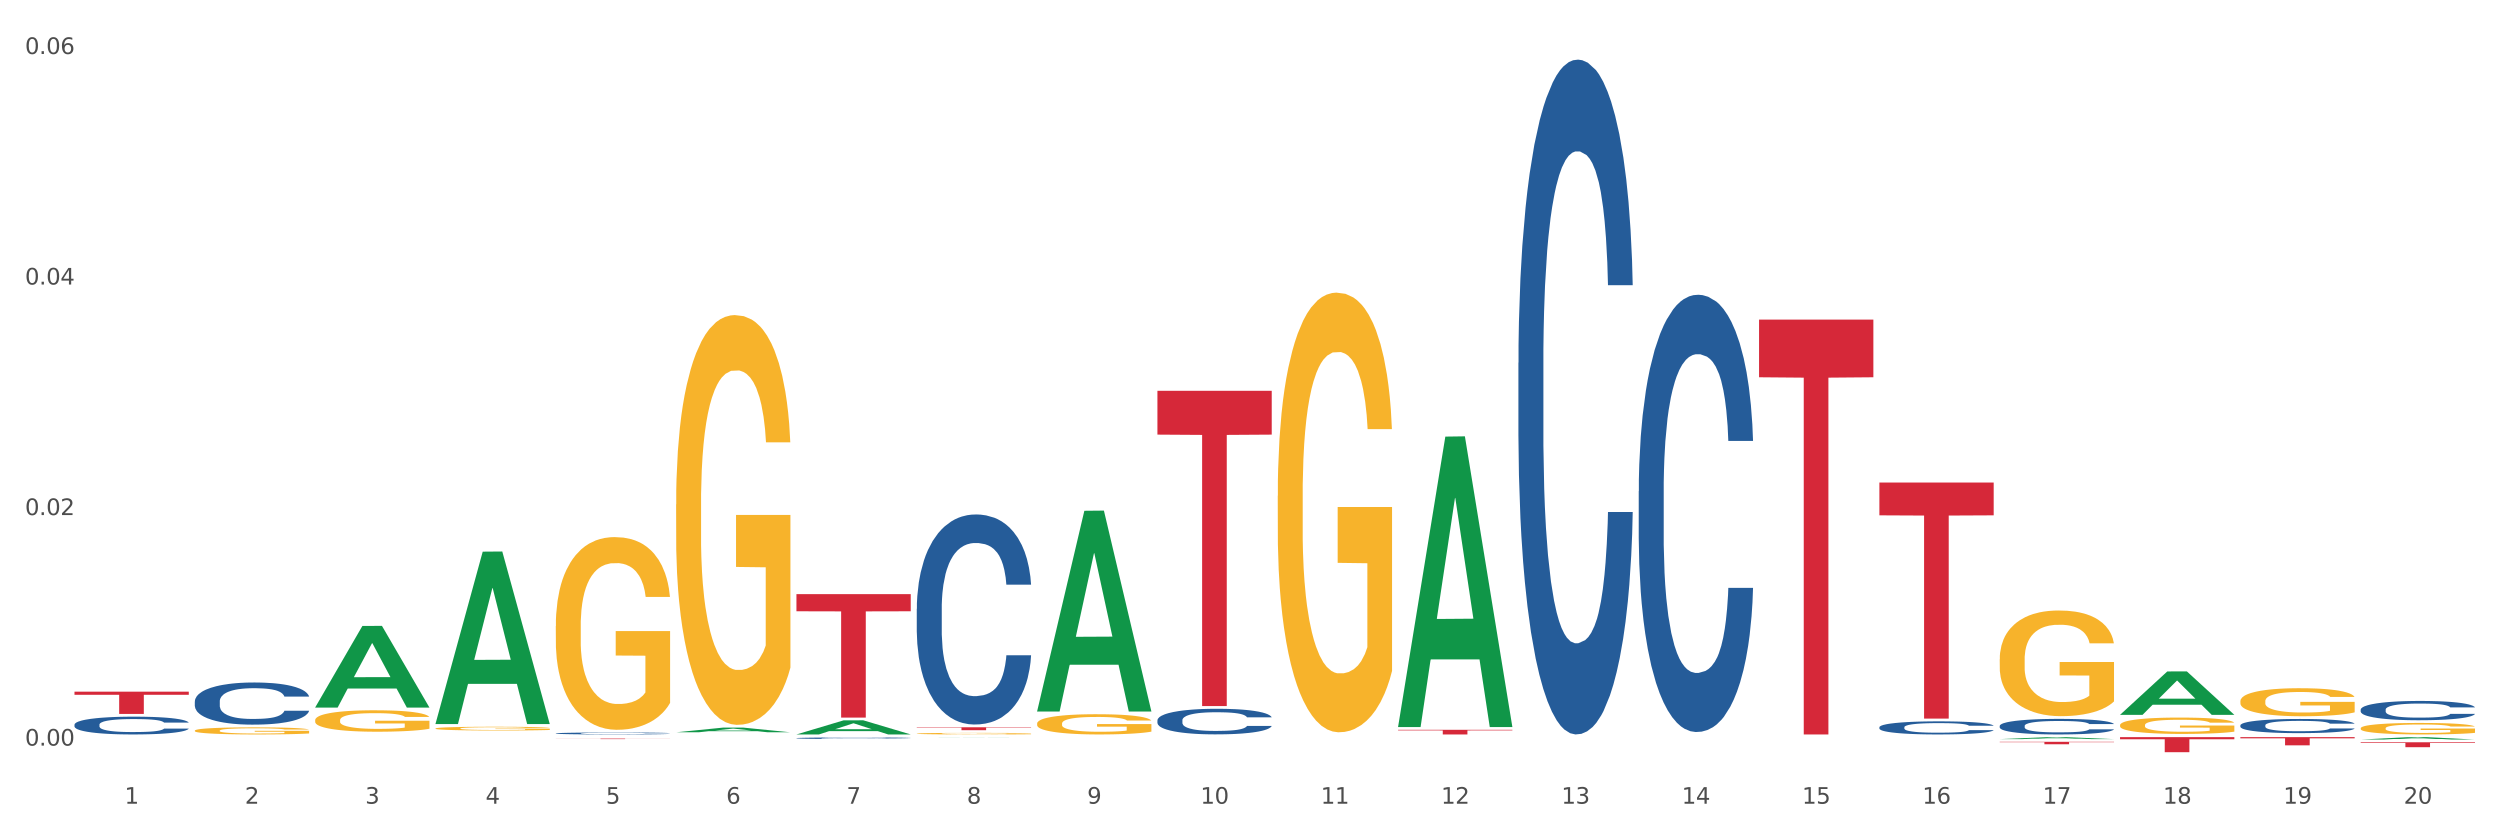
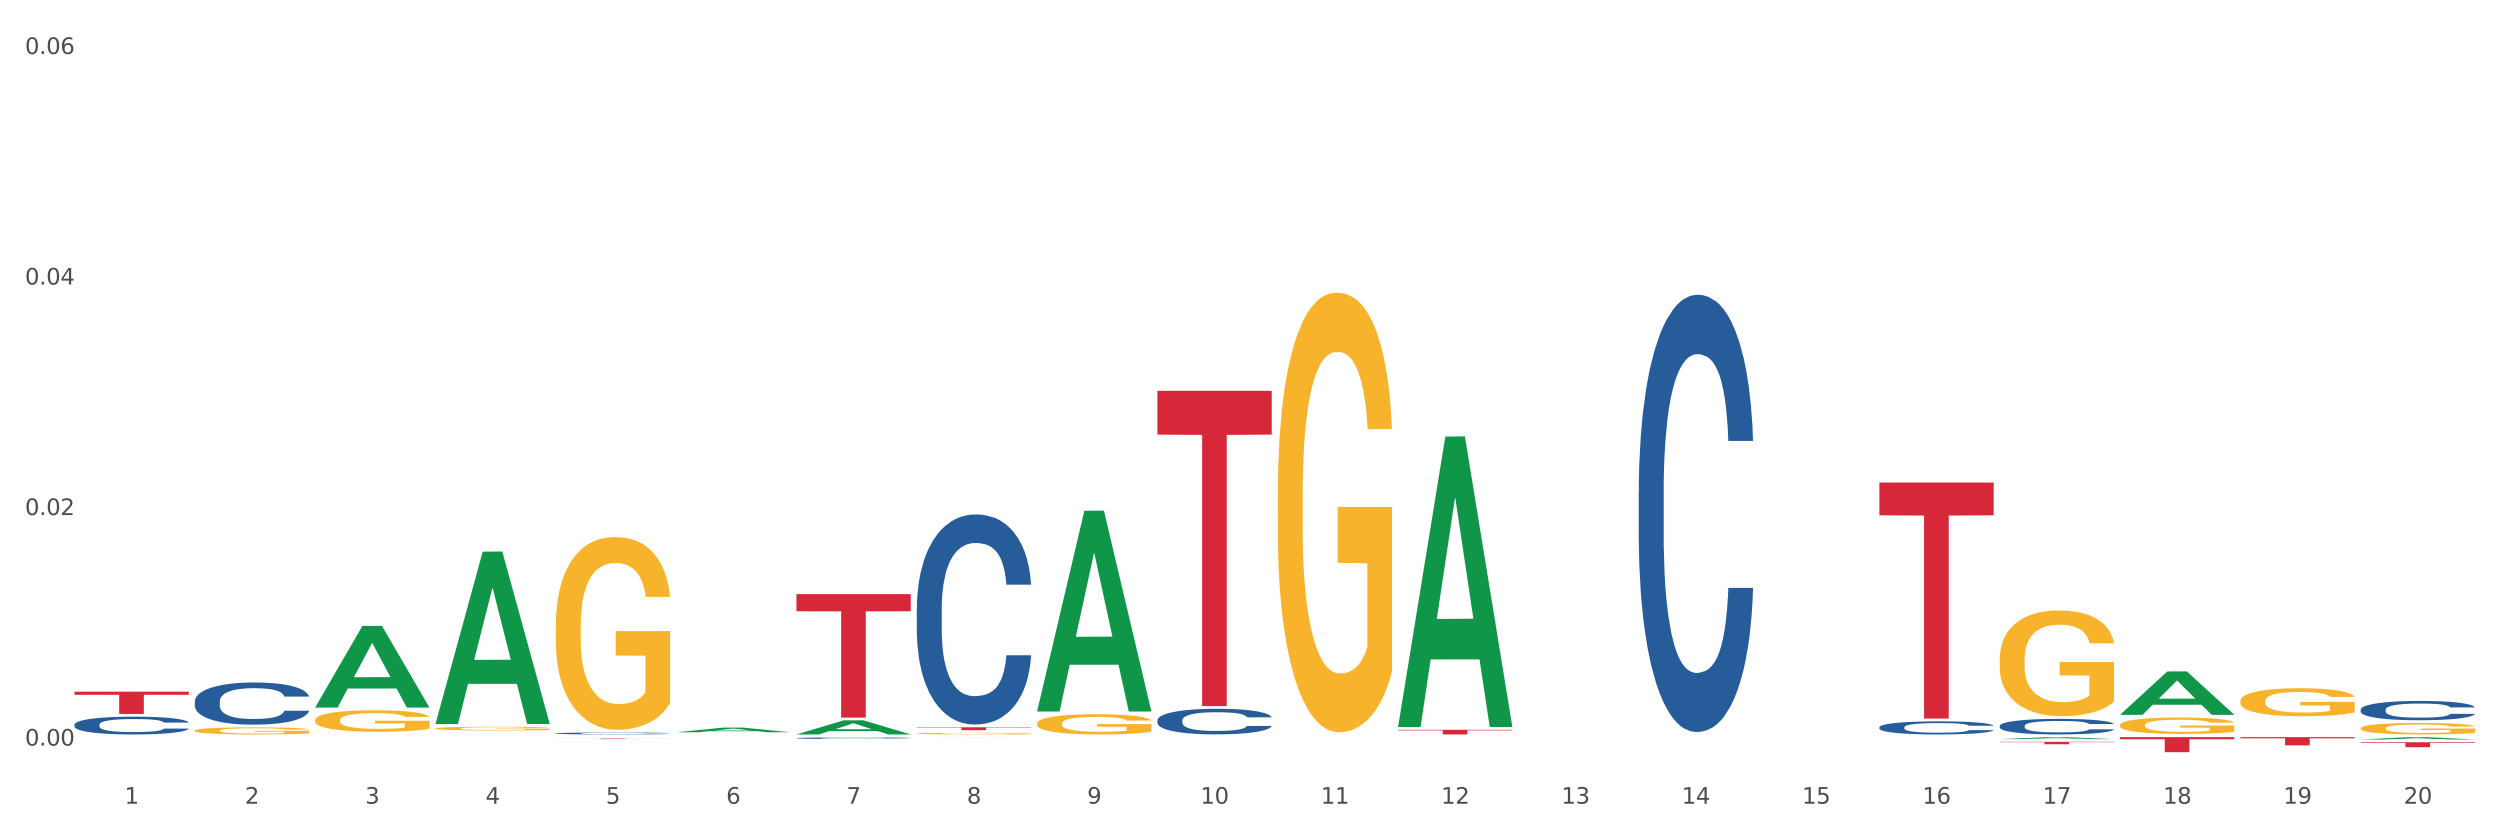
<svg xmlns="http://www.w3.org/2000/svg" xmlns:xlink="http://www.w3.org/1999/xlink" width="1080pt" height="360pt" viewBox="0 0 1080 360" version="1.1">
  <rect x="0" y="0" width="1080" height="360" fill="#333333" stroke="none" />
  <defs>
    <style type="text/css">*{stroke-linejoin: round; stroke-linecap: butt}</style>
  </defs>
  <g id="figure_1">
    <g id="patch_1">
      <path d="M 0 360  L 1080 360  L 1080 0  L 0 0  z " style="fill: #ffffff; stroke: #ffffff; stroke-linejoin: miter" />
    </g>
    <g id="axes_1">
      <g id="matplotlib.axis_1">
        <g id="xtick_1">
          <g id="text_1">
            <g style="fill: #4d4d4d" transform="translate(53.812 347.204) scale(0.096 -0.096)">
              <defs>
                <path id="DejaVuSans-31" d="M 794 531  L 1825 531  L 1825 4091  L 703 3866  L 703 4441  L 1819 4666  L 2450 4666  L 2450 531  L 3481 531  L 3481 0  L 794 0  L 794 531  z " transform="scale(0.016)" />
              </defs>
              <use xlink:href="#DejaVuSans-31" />
            </g>
          </g>
        </g>
        <g id="xtick_2">
          <g id="text_2">
            <g style="fill: #4d4d4d" transform="translate(105.793 347.204) scale(0.096 -0.096)">
              <defs>
                <path id="DejaVuSans-32" d="M 1228 531  L 3431 531  L 3431 0  L 469 0  L 469 531  Q 828 903 1448 1529  Q 2069 2156 2228 2338  Q 2531 2678 2651 2914  Q 2772 3150 2772 3378  Q 2772 3750 2511 3984  Q 2250 4219 1831 4219  Q 1534 4219 1204 4116  Q 875 4013 500 3803  L 500 4441  Q 881 4594 1212 4672  Q 1544 4750 1819 4750  Q 2544 4750 2975 4387  Q 3406 4025 3406 3419  Q 3406 3131 3298 2873  Q 3191 2616 2906 2266  Q 2828 2175 2409 1742  Q 1991 1309 1228 531  z " transform="scale(0.016)" />
              </defs>
              <use xlink:href="#DejaVuSans-32" />
            </g>
          </g>
        </g>
        <g id="xtick_3">
          <g id="text_3">
            <g style="fill: #4d4d4d" transform="translate(157.774 347.204) scale(0.096 -0.096)">
              <defs>
                <path id="DejaVuSans-33" d="M 2597 2516  Q 3050 2419 3304 2112  Q 3559 1806 3559 1356  Q 3559 666 3084 287  Q 2609 -91 1734 -91  Q 1441 -91 1130 -33  Q 819 25 488 141  L 488 750  Q 750 597 1062 519  Q 1375 441 1716 441  Q 2309 441 2620 675  Q 2931 909 2931 1356  Q 2931 1769 2642 2001  Q 2353 2234 1838 2234  L 1294 2234  L 1294 2753  L 1863 2753  Q 2328 2753 2575 2939  Q 2822 3125 2822 3475  Q 2822 3834 2567 4026  Q 2313 4219 1838 4219  Q 1578 4219 1281 4162  Q 984 4106 628 3988  L 628 4550  Q 988 4650 1302 4700  Q 1616 4750 1894 4750  Q 2613 4750 3031 4423  Q 3450 4097 3450 3541  Q 3450 3153 3228 2886  Q 3006 2619 2597 2516  z " transform="scale(0.016)" />
              </defs>
              <use xlink:href="#DejaVuSans-33" />
            </g>
          </g>
        </g>
        <g id="xtick_4">
          <g id="text_4">
            <g style="fill: #4d4d4d" transform="translate(209.756 347.204) scale(0.096 -0.096)">
              <defs>
                <path id="DejaVuSans-34" d="M 2419 4116  L 825 1625  L 2419 1625  L 2419 4116  z M 2253 4666  L 3047 4666  L 3047 1625  L 3713 1625  L 3713 1100  L 3047 1100  L 3047 0  L 2419 0  L 2419 1100  L 313 1100  L 313 1709  L 2253 4666  z " transform="scale(0.016)" />
              </defs>
              <use xlink:href="#DejaVuSans-34" />
            </g>
          </g>
        </g>
        <g id="xtick_5">
          <g id="text_5">
            <g style="fill: #4d4d4d" transform="translate(261.737 347.204) scale(0.096 -0.096)">
              <defs>
                <path id="DejaVuSans-35" d="M 691 4666  L 3169 4666  L 3169 4134  L 1269 4134  L 1269 2991  Q 1406 3038 1543 3061  Q 1681 3084 1819 3084  Q 2600 3084 3056 2656  Q 3513 2228 3513 1497  Q 3513 744 3044 326  Q 2575 -91 1722 -91  Q 1428 -91 1123 -41  Q 819 9 494 109  L 494 744  Q 775 591 1075 516  Q 1375 441 1709 441  Q 2250 441 2565 725  Q 2881 1009 2881 1497  Q 2881 1984 2565 2268  Q 2250 2553 1709 2553  Q 1456 2553 1204 2497  Q 953 2441 691 2322  L 691 4666  z " transform="scale(0.016)" />
              </defs>
              <use xlink:href="#DejaVuSans-35" />
            </g>
          </g>
        </g>
        <g id="xtick_6">
          <g id="text_6">
            <g style="fill: #4d4d4d" transform="translate(313.718 347.204) scale(0.096 -0.096)">
              <defs>
                <path id="DejaVuSans-36" d="M 2113 2584  Q 1688 2584 1439 2293  Q 1191 2003 1191 1497  Q 1191 994 1439 701  Q 1688 409 2113 409  Q 2538 409 2786 701  Q 3034 994 3034 1497  Q 3034 2003 2786 2293  Q 2538 2584 2113 2584  z M 3366 4563  L 3366 3988  Q 3128 4100 2886 4159  Q 2644 4219 2406 4219  Q 1781 4219 1451 3797  Q 1122 3375 1075 2522  Q 1259 2794 1537 2939  Q 1816 3084 2150 3084  Q 2853 3084 3261 2657  Q 3669 2231 3669 1497  Q 3669 778 3244 343  Q 2819 -91 2113 -91  Q 1303 -91 875 529  Q 447 1150 447 2328  Q 447 3434 972 4092  Q 1497 4750 2381 4750  Q 2619 4750 2861 4703  Q 3103 4656 3366 4563  z " transform="scale(0.016)" />
              </defs>
              <use xlink:href="#DejaVuSans-36" />
            </g>
          </g>
        </g>
        <g id="xtick_7">
          <g id="text_7">
            <g style="fill: #4d4d4d" transform="translate(365.699 347.204) scale(0.096 -0.096)">
              <defs>
                <path id="DejaVuSans-37" d="M 525 4666  L 3525 4666  L 3525 4397  L 1831 0  L 1172 0  L 2766 4134  L 525 4134  L 525 4666  z " transform="scale(0.016)" />
              </defs>
              <use xlink:href="#DejaVuSans-37" />
            </g>
          </g>
        </g>
        <g id="xtick_8">
          <g id="text_8">
            <g style="fill: #4d4d4d" transform="translate(417.68 347.204) scale(0.096 -0.096)">
              <defs>
                <path id="DejaVuSans-38" d="M 2034 2216  Q 1584 2216 1326 1975  Q 1069 1734 1069 1313  Q 1069 891 1326 650  Q 1584 409 2034 409  Q 2484 409 2743 651  Q 3003 894 3003 1313  Q 3003 1734 2745 1975  Q 2488 2216 2034 2216  z M 1403 2484  Q 997 2584 770 2862  Q 544 3141 544 3541  Q 544 4100 942 4425  Q 1341 4750 2034 4750  Q 2731 4750 3128 4425  Q 3525 4100 3525 3541  Q 3525 3141 3298 2862  Q 3072 2584 2669 2484  Q 3125 2378 3379 2068  Q 3634 1759 3634 1313  Q 3634 634 3220 271  Q 2806 -91 2034 -91  Q 1263 -91 848 271  Q 434 634 434 1313  Q 434 1759 690 2068  Q 947 2378 1403 2484  z M 1172 3481  Q 1172 3119 1398 2916  Q 1625 2713 2034 2713  Q 2441 2713 2670 2916  Q 2900 3119 2900 3481  Q 2900 3844 2670 4047  Q 2441 4250 2034 4250  Q 1625 4250 1398 4047  Q 1172 3844 1172 3481  z " transform="scale(0.016)" />
              </defs>
              <use xlink:href="#DejaVuSans-38" />
            </g>
          </g>
        </g>
        <g id="xtick_9">
          <g id="text_9">
            <g style="fill: #4d4d4d" transform="translate(469.662 347.204) scale(0.096 -0.096)">
              <defs>
                <path id="DejaVuSans-39" d="M 703 97  L 703 672  Q 941 559 1184 500  Q 1428 441 1663 441  Q 2288 441 2617 861  Q 2947 1281 2994 2138  Q 2813 1869 2534 1725  Q 2256 1581 1919 1581  Q 1219 1581 811 2004  Q 403 2428 403 3163  Q 403 3881 828 4315  Q 1253 4750 1959 4750  Q 2769 4750 3195 4129  Q 3622 3509 3622 2328  Q 3622 1225 3098 567  Q 2575 -91 1691 -91  Q 1453 -91 1209 -44  Q 966 3 703 97  z M 1959 2075  Q 2384 2075 2632 2365  Q 2881 2656 2881 3163  Q 2881 3666 2632 3958  Q 2384 4250 1959 4250  Q 1534 4250 1286 3958  Q 1038 3666 1038 3163  Q 1038 2656 1286 2365  Q 1534 2075 1959 2075  z " transform="scale(0.016)" />
              </defs>
              <use xlink:href="#DejaVuSans-39" />
            </g>
          </g>
        </g>
        <g id="xtick_10">
          <g id="text_10">
            <g style="fill: #4d4d4d" transform="translate(518.589 347.204) scale(0.096 -0.096)">
              <defs>
                <path id="DejaVuSans-30" d="M 2034 4250  Q 1547 4250 1301 3770  Q 1056 3291 1056 2328  Q 1056 1369 1301 889  Q 1547 409 2034 409  Q 2525 409 2770 889  Q 3016 1369 3016 2328  Q 3016 3291 2770 3770  Q 2525 4250 2034 4250  z M 2034 4750  Q 2819 4750 3233 4129  Q 3647 3509 3647 2328  Q 3647 1150 3233 529  Q 2819 -91 2034 -91  Q 1250 -91 836 529  Q 422 1150 422 2328  Q 422 3509 836 4129  Q 1250 4750 2034 4750  z " transform="scale(0.016)" />
              </defs>
              <use xlink:href="#DejaVuSans-31" />
              <use xlink:href="#DejaVuSans-30" transform="translate(63.623 0)" />
            </g>
          </g>
        </g>
        <g id="xtick_11">
          <g id="text_11">
            <g style="fill: #4d4d4d" transform="translate(570.57 347.204) scale(0.096 -0.096)">
              <use xlink:href="#DejaVuSans-31" />
              <use xlink:href="#DejaVuSans-31" transform="translate(63.623 0)" />
            </g>
          </g>
        </g>
        <g id="xtick_12">
          <g id="text_12">
            <g style="fill: #4d4d4d" transform="translate(622.551 347.204) scale(0.096 -0.096)">
              <use xlink:href="#DejaVuSans-31" />
              <use xlink:href="#DejaVuSans-32" transform="translate(63.623 0)" />
            </g>
          </g>
        </g>
        <g id="xtick_13">
          <g id="text_13">
            <g style="fill: #4d4d4d" transform="translate(674.533 347.204) scale(0.096 -0.096)">
              <use xlink:href="#DejaVuSans-31" />
              <use xlink:href="#DejaVuSans-33" transform="translate(63.623 0)" />
            </g>
          </g>
        </g>
        <g id="xtick_14">
          <g id="text_14">
            <g style="fill: #4d4d4d" transform="translate(726.514 347.204) scale(0.096 -0.096)">
              <use xlink:href="#DejaVuSans-31" />
              <use xlink:href="#DejaVuSans-34" transform="translate(63.623 0)" />
            </g>
          </g>
        </g>
        <g id="xtick_15">
          <g id="text_15">
            <g style="fill: #4d4d4d" transform="translate(778.495 347.204) scale(0.096 -0.096)">
              <use xlink:href="#DejaVuSans-31" />
              <use xlink:href="#DejaVuSans-35" transform="translate(63.623 0)" />
            </g>
          </g>
        </g>
        <g id="xtick_16">
          <g id="text_16">
            <g style="fill: #4d4d4d" transform="translate(830.476 347.204) scale(0.096 -0.096)">
              <use xlink:href="#DejaVuSans-31" />
              <use xlink:href="#DejaVuSans-36" transform="translate(63.623 0)" />
            </g>
          </g>
        </g>
        <g id="xtick_17">
          <g id="text_17">
            <g style="fill: #4d4d4d" transform="translate(882.457 347.204) scale(0.096 -0.096)">
              <use xlink:href="#DejaVuSans-31" />
              <use xlink:href="#DejaVuSans-37" transform="translate(63.623 0)" />
            </g>
          </g>
        </g>
        <g id="xtick_18">
          <g id="text_18">
            <g style="fill: #4d4d4d" transform="translate(934.439 347.204) scale(0.096 -0.096)">
              <use xlink:href="#DejaVuSans-31" />
              <use xlink:href="#DejaVuSans-38" transform="translate(63.623 0)" />
            </g>
          </g>
        </g>
        <g id="xtick_19">
          <g id="text_19">
            <g style="fill: #4d4d4d" transform="translate(986.42 347.204) scale(0.096 -0.096)">
              <use xlink:href="#DejaVuSans-31" />
              <use xlink:href="#DejaVuSans-39" transform="translate(63.623 0)" />
            </g>
          </g>
        </g>
        <g id="xtick_20">
          <g id="text_20">
            <g style="fill: #4d4d4d" transform="translate(1038.401 347.204) scale(0.096 -0.096)">
              <use xlink:href="#DejaVuSans-32" />
              <use xlink:href="#DejaVuSans-30" transform="translate(63.623 0)" />
            </g>
          </g>
        </g>
        <g id="xtick_21" />
        <g id="xtick_22" />
        <g id="xtick_23" />
        <g id="xtick_24" />
        <g id="xtick_25" />
        <g id="xtick_26" />
        <g id="xtick_27" />
        <g id="xtick_28" />
        <g id="xtick_29" />
        <g id="xtick_30" />
        <g id="xtick_31" />
        <g id="xtick_32" />
        <g id="xtick_33" />
        <g id="xtick_34" />
        <g id="xtick_35" />
        <g id="xtick_36" />
        <g id="xtick_37" />
        <g id="xtick_38" />
        <g id="xtick_39" />
      </g>
      <g id="matplotlib.axis_2">
        <g id="ytick_1">
          <g id="text_21">
            <g style="fill: #4d4d4d" transform="translate(10.8 322.102) scale(0.096 -0.096)">
              <defs>
                <path id="DejaVuSans-2e" d="M 684 794  L 1344 794  L 1344 0  L 684 0  L 684 794  z " transform="scale(0.016)" />
              </defs>
              <use xlink:href="#DejaVuSans-30" />
              <use xlink:href="#DejaVuSans-2e" transform="translate(63.623 0)" />
              <use xlink:href="#DejaVuSans-30" transform="translate(95.41 0)" />
              <use xlink:href="#DejaVuSans-30" transform="translate(159.033 0)" />
            </g>
          </g>
        </g>
        <g id="ytick_2">
          <g id="text_22">
            <g style="fill: #4d4d4d" transform="translate(10.8 222.511) scale(0.096 -0.096)">
              <use xlink:href="#DejaVuSans-30" />
              <use xlink:href="#DejaVuSans-2e" transform="translate(63.623 0)" />
              <use xlink:href="#DejaVuSans-30" transform="translate(95.41 0)" />
              <use xlink:href="#DejaVuSans-32" transform="translate(159.033 0)" />
            </g>
          </g>
        </g>
        <g id="ytick_3">
          <g id="text_23">
            <g style="fill: #4d4d4d" transform="translate(10.8 122.92) scale(0.096 -0.096)">
              <use xlink:href="#DejaVuSans-30" />
              <use xlink:href="#DejaVuSans-2e" transform="translate(63.623 0)" />
              <use xlink:href="#DejaVuSans-30" transform="translate(95.41 0)" />
              <use xlink:href="#DejaVuSans-34" transform="translate(159.033 0)" />
            </g>
          </g>
        </g>
        <g id="ytick_4">
          <g id="text_24">
            <g style="fill: #4d4d4d" transform="translate(10.8 23.328) scale(0.096 -0.096)">
              <use xlink:href="#DejaVuSans-30" />
              <use xlink:href="#DejaVuSans-2e" transform="translate(63.623 0)" />
              <use xlink:href="#DejaVuSans-30" transform="translate(95.41 0)" />
              <use xlink:href="#DejaVuSans-36" transform="translate(159.033 0)" />
            </g>
          </g>
        </g>
        <g id="ytick_5" />
        <g id="ytick_6" />
        <g id="ytick_7" />
      </g>
      <g id="PolyCollection_1">
        <path d="M 551.987 214.181  L 552.045 214.008  L 552.045 207.763  L 552.162 202.386  L 552.745 189.377  L 553.619 178.622  L 554.261 172.898  L 554.902 168.215  L 555.66 163.531  L 556.593 158.674  L 558.284 151.562  L 559.333 147.92  L 560.616 144.104  L 562.948 138.553  L 564.639 135.431  L 566.388 132.829  L 569.245 129.706  L 571.11 128.319  L 573.093 127.278  L 575.483 126.584  L 577.29 126.411  L 581.255 126.931  L 584.636 128.492  L 586.269 129.706  L 588.368 131.788  L 589.475 133.176  L 591.283 135.951  L 593.149 139.594  L 594.431 142.716  L 596.355 148.614  L 597.813 154.511  L 599.154 161.797  L 599.853 166.827  L 600.378 171.51  L 600.844 176.888  L 601.311 185.387  L 590.816 185.387  L 590.408 179.316  L 589.767 173.592  L 588.834 168.041  L 588.018 164.572  L 586.619 160.235  L 585.336 157.46  L 583.995 155.378  L 582.363 153.644  L 581.08 152.777  L 579.273 152.083  L 575.716 152.256  L 573.326 153.644  L 571.693 155.378  L 570.644 156.94  L 569.711 158.674  L 568.662 161.103  L 567.437 164.745  L 566.563 168.041  L 565.688 172.204  L 564.988 176.367  L 564.347 181.224  L 563.822 186.428  L 563.414 191.805  L 563.064 198.397  L 562.773 209.325  L 562.773 233.089  L 562.89 238.466  L 563.181 245.578  L 563.531 250.955  L 564.114 257.373  L 564.639 261.709  L 565.63 267.954  L 566.738 273.158  L 567.612 276.454  L 568.487 279.229  L 570.002 283.045  L 571.693 286.167  L 573.151 288.075  L 575.133 289.81  L 576.474 290.504  L 577.64 290.851  L 580.497 290.851  L 582.537 290.33  L 584.811 289.116  L 586.56 287.555  L 588.018 285.647  L 589.65 282.525  L 590.7 279.576  L 590.7 243.323  L 577.873 243.149  L 577.873 219.038  L 601.369 219.038  L 601.369 289.81  L 600.378 293.453  L 599.27 296.748  L 598.104 299.697  L 596.355 303.34  L 594.256 306.809  L 592.391 309.238  L 590.408 311.319  L 588.076 313.227  L 585.044 314.962  L 583.179 315.656  L 580.847 316.176  L 578.107 316.349  L 575.716 316.002  L 573.384 315.135  L 570.935 313.574  L 568.545 311.319  L 566.738 309.064  L 564.93 306.289  L 563.006 302.646  L 561.49 299.177  L 560.324 296.055  L 559.042 292.065  L 557.642 286.861  L 556.593 282.178  L 555.66 277.321  L 554.669 271.076  L 553.969 265.699  L 553.27 258.934  L 552.862 253.904  L 552.395 246.098  L 552.045 235.17  L 551.987 214.181  z " clip-path="url(#p129b3bd654)" style="fill: #f7b32b" />
        <path d="M 448.025 312.583  L 448.083 312.575  L 448.083 312.288  L 448.2 312.04  L 448.783 311.442  L 449.657 310.947  L 450.298 310.684  L 450.94 310.468  L 451.698 310.252  L 452.631 310.029  L 454.321 309.702  L 455.371 309.534  L 456.653 309.359  L 458.985 309.103  L 460.676 308.959  L 462.425 308.84  L 465.282 308.696  L 467.148 308.632  L 469.13 308.584  L 471.52 308.552  L 473.328 308.544  L 477.292 308.568  L 480.674 308.64  L 482.306 308.696  L 484.405 308.792  L 485.513 308.856  L 487.32 308.983  L 489.186 309.151  L 490.469 309.295  L 492.393 309.566  L 493.85 309.837  L 495.191 310.173  L 495.891 310.404  L 496.416 310.62  L 496.882 310.867  L 497.348 311.258  L 486.854 311.258  L 486.446 310.979  L 485.805 310.715  L 484.872 310.46  L 484.056 310.3  L 482.656 310.101  L 481.374 309.973  L 480.033 309.877  L 478.4 309.798  L 477.118 309.758  L 475.31 309.726  L 471.754 309.734  L 469.363 309.798  L 467.731 309.877  L 466.681 309.949  L 465.749 310.029  L 464.699 310.141  L 463.475 310.308  L 462.6 310.46  L 461.726 310.652  L 461.026 310.843  L 460.385 311.067  L 459.86 311.306  L 459.452 311.554  L 459.102 311.857  L 458.811 312.36  L 458.811 313.453  L 458.927 313.701  L 459.219 314.028  L 459.569 314.275  L 460.152 314.571  L 460.676 314.77  L 461.667 315.057  L 462.775 315.297  L 463.65 315.449  L 464.524 315.576  L 466.04 315.752  L 467.731 315.896  L 469.188 315.983  L 471.171 316.063  L 472.512 316.095  L 473.678 316.111  L 476.535 316.111  L 478.575 316.087  L 480.849 316.031  L 482.598 315.959  L 484.056 315.872  L 485.688 315.728  L 486.737 315.592  L 486.737 313.924  L 473.911 313.916  L 473.911 312.807  L 497.407 312.807  L 497.407 316.063  L 496.416 316.231  L 495.308 316.382  L 494.142 316.518  L 492.393 316.686  L 490.294 316.845  L 488.428 316.957  L 486.446 317.053  L 484.114 317.141  L 481.082 317.221  L 479.216 317.252  L 476.884 317.276  L 474.144 317.284  L 471.754 317.268  L 469.422 317.228  L 466.973 317.157  L 464.583 317.053  L 462.775 316.949  L 460.968 316.821  L 459.044 316.654  L 457.528 316.494  L 456.362 316.351  L 455.079 316.167  L 453.68 315.927  L 452.631 315.712  L 451.698 315.488  L 450.707 315.201  L 450.007 314.954  L 449.307 314.642  L 448.899 314.411  L 448.433 314.052  L 448.083 313.549  L 448.025 312.583  z " clip-path="url(#p129b3bd654)" style="fill: #f7b32b" />
        <path d="M 396.043 316.919  L 396.102 316.918  L 396.102 316.896  L 396.218 316.877  L 396.801 316.83  L 397.676 316.792  L 398.317 316.771  L 398.959 316.755  L 399.716 316.738  L 400.649 316.721  L 402.34 316.695  L 403.39 316.682  L 404.672 316.668  L 407.004 316.649  L 408.695 316.637  L 410.444 316.628  L 413.301 316.617  L 415.167 316.612  L 417.149 316.608  L 419.539 316.606  L 421.347 316.605  L 425.311 316.607  L 428.693 316.613  L 430.325 316.617  L 432.424 316.624  L 433.532 316.629  L 435.339 316.639  L 437.205 316.652  L 438.488 316.664  L 440.412 316.685  L 441.869 316.706  L 443.21 316.732  L 443.91 316.75  L 444.434 316.766  L 444.901 316.786  L 445.367 316.816  L 434.873 316.816  L 434.465 316.794  L 433.823 316.774  L 432.891 316.754  L 432.074 316.742  L 430.675 316.726  L 429.392 316.716  L 428.051 316.709  L 426.419 316.703  L 425.136 316.699  L 423.329 316.697  L 419.773 316.698  L 417.382 316.703  L 415.75 316.709  L 414.7 316.714  L 413.767 316.721  L 412.718 316.729  L 411.494 316.742  L 410.619 316.754  L 409.744 316.769  L 409.045 316.784  L 408.404 316.801  L 407.879 316.82  L 407.471 316.839  L 407.121 316.863  L 406.829 316.902  L 406.829 316.987  L 406.946 317.006  L 407.237 317.031  L 407.587 317.051  L 408.17 317.073  L 408.695 317.089  L 409.686 317.111  L 410.794 317.13  L 411.668 317.142  L 412.543 317.152  L 414.059 317.165  L 415.75 317.176  L 417.207 317.183  L 419.189 317.189  L 420.53 317.192  L 421.696 317.193  L 424.553 317.193  L 426.594 317.191  L 428.868 317.187  L 430.617 317.181  L 432.074 317.175  L 433.707 317.163  L 434.756 317.153  L 434.756 317.023  L 421.93 317.023  L 421.93 316.936  L 445.426 316.936  L 445.426 317.189  L 444.434 317.202  L 443.327 317.214  L 442.161 317.225  L 440.412 317.238  L 438.313 317.25  L 436.447 317.259  L 434.465 317.266  L 432.133 317.273  L 429.101 317.279  L 427.235 317.282  L 424.903 317.284  L 422.163 317.284  L 419.773 317.283  L 417.44 317.28  L 414.992 317.274  L 412.601 317.266  L 410.794 317.258  L 408.987 317.248  L 407.063 317.235  L 405.547 317.223  L 404.381 317.212  L 403.098 317.198  L 401.699 317.179  L 400.649 317.162  L 399.716 317.145  L 398.725 317.122  L 398.026 317.103  L 397.326 317.079  L 396.918 317.061  L 396.452 317.033  L 396.102 316.994  L 396.043 316.919  z " clip-path="url(#p129b3bd654)" style="fill: #f7b32b" />
-         <path d="M 292.081 217.914  L 292.139 217.753  L 292.139 211.932  L 292.256 206.921  L 292.839 194.795  L 293.713 184.771  L 294.355 179.436  L 294.996 175.071  L 295.754 170.705  L 296.687 166.179  L 298.378 159.55  L 299.427 156.155  L 300.71 152.598  L 303.042 147.424  L 304.733 144.514  L 306.482 142.089  L 309.339 139.179  L 311.204 137.886  L 313.186 136.916  L 315.577 136.269  L 317.384 136.107  L 321.349 136.592  L 324.73 138.047  L 326.363 139.179  L 328.462 141.119  L 329.569 142.412  L 331.377 144.999  L 333.243 148.394  L 334.525 151.305  L 336.449 156.801  L 337.907 162.298  L 339.248 169.089  L 339.947 173.777  L 340.472 178.142  L 340.938 183.154  L 341.405 191.076  L 330.91 191.076  L 330.502 185.418  L 329.861 180.083  L 328.928 174.909  L 328.112 171.676  L 326.713 167.634  L 325.43 165.047  L 324.089 163.107  L 322.457 161.49  L 321.174 160.682  L 319.367 160.035  L 315.81 160.197  L 313.42 161.49  L 311.787 163.107  L 310.738 164.562  L 309.805 166.179  L 308.756 168.442  L 307.531 171.837  L 306.657 174.909  L 305.782 178.789  L 305.082 182.669  L 304.441 187.196  L 303.916 192.046  L 303.508 197.058  L 303.158 203.202  L 302.867 213.387  L 302.867 235.537  L 302.984 240.549  L 303.275 247.177  L 303.625 252.189  L 304.208 258.171  L 304.733 262.213  L 305.724 268.033  L 306.832 272.884  L 307.706 275.955  L 308.581 278.542  L 310.096 282.099  L 311.787 285.009  L 313.245 286.788  L 315.227 288.404  L 316.568 289.051  L 317.734 289.374  L 320.591 289.374  L 322.631 288.889  L 324.905 287.758  L 326.654 286.303  L 328.112 284.524  L 329.744 281.614  L 330.794 278.866  L 330.794 245.076  L 317.967 244.914  L 317.967 222.441  L 341.463 222.441  L 341.463 288.404  L 340.472 291.799  L 339.364 294.871  L 338.198 297.62  L 336.449 301.015  L 334.35 304.248  L 332.485 306.512  L 330.502 308.452  L 328.17 310.23  L 325.138 311.847  L 323.273 312.494  L 320.941 312.979  L 318.2 313.14  L 315.81 312.817  L 313.478 312.009  L 311.029 310.554  L 308.639 308.452  L 306.832 306.35  L 305.024 303.763  L 303.1 300.368  L 301.584 297.135  L 300.418 294.225  L 299.136 290.506  L 297.736 285.656  L 296.687 281.291  L 295.754 276.764  L 294.763 270.944  L 294.063 265.932  L 293.364 259.626  L 292.956 254.938  L 292.489 247.662  L 292.139 237.477  L 292.081 217.914  z " clip-path="url(#p129b3bd654)" style="fill: #f7b32b" />
        <path d="M 1019.818 314.611  L 1019.876 314.607  L 1019.876 314.443  L 1019.993 314.302  L 1020.576 313.962  L 1021.45 313.681  L 1022.092 313.531  L 1022.733 313.408  L 1023.491 313.286  L 1024.424 313.159  L 1026.115 312.973  L 1027.164 312.877  L 1028.447 312.778  L 1030.779 312.632  L 1032.469 312.551  L 1034.219 312.482  L 1037.075 312.401  L 1038.941 312.364  L 1040.923 312.337  L 1043.314 312.319  L 1045.121 312.315  L 1049.086 312.328  L 1052.467 312.369  L 1054.1 312.401  L 1056.199 312.455  L 1057.306 312.492  L 1059.114 312.564  L 1060.979 312.66  L 1062.262 312.741  L 1064.186 312.896  L 1065.644 313.05  L 1066.985 313.24  L 1067.684 313.372  L 1068.209 313.495  L 1068.675 313.635  L 1069.142 313.858  L 1058.647 313.858  L 1058.239 313.699  L 1057.598 313.549  L 1056.665 313.404  L 1055.849 313.313  L 1054.449 313.2  L 1053.167 313.127  L 1051.826 313.073  L 1050.193 313.027  L 1048.911 313.004  L 1047.103 312.986  L 1043.547 312.991  L 1041.157 313.027  L 1039.524 313.073  L 1038.475 313.113  L 1037.542 313.159  L 1036.492 313.222  L 1035.268 313.318  L 1034.393 313.404  L 1033.519 313.513  L 1032.819 313.622  L 1032.178 313.749  L 1031.653 313.885  L 1031.245 314.026  L 1030.895 314.198  L 1030.604 314.484  L 1030.604 315.106  L 1030.72 315.247  L 1031.012 315.433  L 1031.362 315.573  L 1031.945 315.741  L 1032.469 315.855  L 1033.461 316.018  L 1034.568 316.154  L 1035.443 316.24  L 1036.317 316.313  L 1037.833 316.413  L 1039.524 316.495  L 1040.982 316.545  L 1042.964 316.59  L 1044.305 316.608  L 1045.471 316.617  L 1048.328 316.617  L 1050.368 316.604  L 1052.642 316.572  L 1054.391 316.531  L 1055.849 316.481  L 1057.481 316.399  L 1058.531 316.322  L 1058.531 315.374  L 1045.704 315.369  L 1045.704 314.738  L 1069.2 314.738  L 1069.2 316.59  L 1068.209 316.685  L 1067.101 316.772  L 1065.935 316.849  L 1064.186 316.944  L 1062.087 317.035  L 1060.221 317.098  L 1058.239 317.153  L 1055.907 317.203  L 1052.875 317.248  L 1051.01 317.266  L 1048.678 317.28  L 1045.937 317.284  L 1043.547 317.275  L 1041.215 317.253  L 1038.766 317.212  L 1036.376 317.153  L 1034.568 317.094  L 1032.761 317.021  L 1030.837 316.926  L 1029.321 316.835  L 1028.155 316.753  L 1026.872 316.649  L 1025.473 316.513  L 1024.424 316.39  L 1023.491 316.263  L 1022.5 316.1  L 1021.8 315.959  L 1021.101 315.782  L 1020.692 315.65  L 1020.226 315.446  L 1019.876 315.16  L 1019.818 314.611  z " clip-path="url(#p129b3bd654)" style="fill: #f7b32b" />
        <path d="M 967.837 302.907  L 967.895 302.896  L 967.895 302.498  L 968.012 302.155  L 968.595 301.326  L 969.469 300.64  L 970.11 300.275  L 970.752 299.977  L 971.51 299.678  L 972.443 299.368  L 974.133 298.915  L 975.183 298.683  L 976.465 298.439  L 978.798 298.085  L 980.488 297.886  L 982.237 297.72  L 985.094 297.521  L 986.96 297.433  L 988.942 297.366  L 991.333 297.322  L 993.14 297.311  L 997.104 297.344  L 1000.486 297.444  L 1002.118 297.521  L 1004.217 297.654  L 1005.325 297.742  L 1007.132 297.919  L 1008.998 298.152  L 1010.281 298.351  L 1012.205 298.727  L 1013.662 299.103  L 1015.003 299.567  L 1015.703 299.888  L 1016.228 300.187  L 1016.694 300.53  L 1017.16 301.071  L 1006.666 301.071  L 1006.258 300.684  L 1005.617 300.319  L 1004.684 299.965  L 1003.868 299.744  L 1002.468 299.468  L 1001.186 299.291  L 999.845 299.158  L 998.212 299.047  L 996.93 298.992  L 995.122 298.948  L 991.566 298.959  L 989.175 299.047  L 987.543 299.158  L 986.493 299.258  L 985.561 299.368  L 984.511 299.523  L 983.287 299.755  L 982.412 299.965  L 981.538 300.231  L 980.838 300.496  L 980.197 300.806  L 979.672 301.138  L 979.264 301.481  L 978.914 301.901  L 978.623 302.598  L 978.623 304.113  L 978.739 304.456  L 979.031 304.909  L 979.381 305.252  L 979.964 305.661  L 980.488 305.938  L 981.479 306.336  L 982.587 306.668  L 983.462 306.878  L 984.336 307.055  L 985.852 307.298  L 987.543 307.497  L 989 307.619  L 990.983 307.73  L 992.324 307.774  L 993.49 307.796  L 996.347 307.796  L 998.387 307.763  L 1000.661 307.685  L 1002.41 307.586  L 1003.868 307.464  L 1005.5 307.265  L 1006.549 307.077  L 1006.549 304.765  L 993.723 304.754  L 993.723 303.217  L 1017.219 303.217  L 1017.219 307.73  L 1016.228 307.962  L 1015.12 308.172  L 1013.954 308.36  L 1012.205 308.592  L 1010.106 308.813  L 1008.24 308.968  L 1006.258 309.101  L 1003.926 309.223  L 1000.894 309.333  L 999.028 309.377  L 996.696 309.411  L 993.956 309.422  L 991.566 309.4  L 989.234 309.344  L 986.785 309.245  L 984.395 309.101  L 982.587 308.957  L 980.78 308.78  L 978.856 308.548  L 977.34 308.327  L 976.174 308.128  L 974.891 307.873  L 973.492 307.542  L 972.443 307.243  L 971.51 306.933  L 970.519 306.535  L 969.819 306.192  L 969.119 305.761  L 968.711 305.44  L 968.245 304.942  L 967.895 304.246  L 967.837 302.907  z " clip-path="url(#p129b3bd654)" style="fill: #f7b32b" />
        <path d="M 915.855 313.255  L 915.914 313.249  L 915.914 313.016  L 916.03 312.816  L 916.613 312.332  L 917.488 311.932  L 918.129 311.719  L 918.771 311.545  L 919.529 311.371  L 920.461 311.19  L 922.152 310.925  L 923.202 310.79  L 924.484 310.648  L 926.816 310.441  L 928.507 310.325  L 930.256 310.228  L 933.113 310.112  L 934.979 310.06  L 936.961 310.022  L 939.351 309.996  L 941.159 309.989  L 945.123 310.009  L 948.505 310.067  L 950.137 310.112  L 952.236 310.19  L 953.344 310.241  L 955.151 310.344  L 957.017 310.48  L 958.3 310.596  L 960.224 310.816  L 961.681 311.035  L 963.022 311.306  L 963.722 311.493  L 964.246 311.667  L 964.713 311.868  L 965.179 312.184  L 954.685 312.184  L 954.277 311.958  L 953.635 311.745  L 952.703 311.538  L 951.886 311.409  L 950.487 311.248  L 949.204 311.145  L 947.863 311.067  L 946.231 311.003  L 944.948 310.97  L 943.141 310.945  L 939.585 310.951  L 937.194 311.003  L 935.562 311.067  L 934.512 311.125  L 933.579 311.19  L 932.53 311.28  L 931.306 311.416  L 930.431 311.538  L 929.557 311.693  L 928.857 311.848  L 928.216 312.029  L 927.691 312.223  L 927.283 312.423  L 926.933 312.668  L 926.641 313.074  L 926.641 313.959  L 926.758 314.159  L 927.05 314.423  L 927.399 314.623  L 927.982 314.862  L 928.507 315.024  L 929.498 315.256  L 930.606 315.45  L 931.48 315.572  L 932.355 315.675  L 933.871 315.817  L 935.562 315.934  L 937.019 316.005  L 939.002 316.069  L 940.342 316.095  L 941.509 316.108  L 944.365 316.108  L 946.406 316.088  L 948.68 316.043  L 950.429 315.985  L 951.886 315.914  L 953.519 315.798  L 954.568 315.688  L 954.568 314.339  L 941.742 314.333  L 941.742 313.436  L 965.238 313.436  L 965.238 316.069  L 964.246 316.205  L 963.139 316.327  L 961.973 316.437  L 960.224 316.572  L 958.125 316.702  L 956.259 316.792  L 954.277 316.869  L 951.945 316.94  L 948.913 317.005  L 947.047 317.031  L 944.715 317.05  L 941.975 317.057  L 939.585 317.044  L 937.252 317.011  L 934.804 316.953  L 932.413 316.869  L 930.606 316.785  L 928.799 316.682  L 926.875 316.547  L 925.359 316.418  L 924.193 316.301  L 922.91 316.153  L 921.511 315.959  L 920.461 315.785  L 919.529 315.604  L 918.537 315.372  L 917.838 315.172  L 917.138 314.92  L 916.73 314.733  L 916.264 314.443  L 915.914 314.036  L 915.855 313.255  z " clip-path="url(#p129b3bd654)" style="fill: #f7b32b" />
        <path d="M 863.874 284.83  L 863.933 284.789  L 863.933 283.288  L 864.049 281.995  L 864.632 278.869  L 865.507 276.284  L 866.148 274.908  L 866.789 273.782  L 867.547 272.657  L 868.48 271.489  L 870.171 269.78  L 871.22 268.904  L 872.503 267.987  L 874.835 266.653  L 876.526 265.903  L 878.275 265.277  L 881.132 264.527  L 882.997 264.193  L 884.98 263.943  L 887.37 263.777  L 889.177 263.735  L 893.142 263.86  L 896.524 264.235  L 898.156 264.527  L 900.255 265.027  L 901.363 265.361  L 903.17 266.028  L 905.036 266.903  L 906.318 267.654  L 908.242 269.071  L 909.7 270.489  L 911.041 272.24  L 911.741 273.449  L 912.265 274.574  L 912.732 275.867  L 913.198 277.91  L 902.704 277.91  L 902.296 276.45  L 901.654 275.075  L 900.721 273.741  L 899.905 272.907  L 898.506 271.865  L 897.223 271.197  L 895.882 270.697  L 894.25 270.28  L 892.967 270.072  L 891.16 269.905  L 887.603 269.947  L 885.213 270.28  L 883.58 270.697  L 882.531 271.072  L 881.598 271.489  L 880.549 272.073  L 879.324 272.948  L 878.45 273.741  L 877.575 274.741  L 876.876 275.742  L 876.234 276.909  L 875.71 278.16  L 875.302 279.452  L 874.952 281.036  L 874.66 283.663  L 874.66 289.375  L 874.777 290.667  L 875.068 292.376  L 875.418 293.669  L 876.001 295.211  L 876.526 296.254  L 877.517 297.754  L 878.625 299.005  L 879.499 299.797  L 880.374 300.464  L 881.89 301.382  L 883.58 302.132  L 885.038 302.591  L 887.02 303.007  L 888.361 303.174  L 889.527 303.258  L 892.384 303.258  L 894.425 303.133  L 896.699 302.841  L 898.448 302.465  L 899.905 302.007  L 901.538 301.256  L 902.587 300.548  L 902.587 291.834  L 889.761 291.793  L 889.761 285.998  L 913.256 285.998  L 913.256 303.007  L 912.265 303.883  L 911.158 304.675  L 909.991 305.384  L 908.242 306.259  L 906.143 307.093  L 904.278 307.677  L 902.296 308.177  L 899.963 308.636  L 896.932 309.053  L 895.066 309.219  L 892.734 309.344  L 889.994 309.386  L 887.603 309.303  L 885.271 309.094  L 882.823 308.719  L 880.432 308.177  L 878.625 307.635  L 876.817 306.968  L 874.893 306.093  L 873.378 305.259  L 872.211 304.508  L 870.929 303.549  L 869.53 302.299  L 868.48 301.173  L 867.547 300.006  L 866.556 298.505  L 865.857 297.212  L 865.157 295.587  L 864.749 294.377  L 864.282 292.501  L 863.933 289.875  L 863.874 284.83  z " clip-path="url(#p129b3bd654)" style="fill: #f7b32b" />
        <path d="M 240.1 270.492  L 240.158 270.416  L 240.158 267.679  L 240.275 265.322  L 240.858 259.62  L 241.732 254.907  L 242.374 252.398  L 243.015 250.345  L 243.773 248.292  L 244.706 246.164  L 246.396 243.046  L 247.446 241.45  L 248.729 239.777  L 251.061 237.344  L 252.751 235.976  L 254.501 234.836  L 257.357 233.467  L 259.223 232.859  L 261.205 232.403  L 263.596 232.099  L 265.403 232.023  L 269.368 232.251  L 272.749 232.935  L 274.382 233.467  L 276.481 234.379  L 277.588 234.988  L 279.396 236.204  L 281.261 237.801  L 282.544 239.169  L 284.468 241.754  L 285.926 244.339  L 287.266 247.532  L 287.966 249.737  L 288.491 251.79  L 288.957 254.146  L 289.424 257.872  L 278.929 257.872  L 278.521 255.211  L 277.88 252.702  L 276.947 250.269  L 276.131 248.749  L 274.731 246.848  L 273.449 245.631  L 272.108 244.719  L 270.475 243.959  L 269.193 243.579  L 267.385 243.275  L 263.829 243.351  L 261.438 243.959  L 259.806 244.719  L 258.757 245.403  L 257.824 246.164  L 256.774 247.228  L 255.55 248.825  L 254.675 250.269  L 253.801 252.094  L 253.101 253.918  L 252.46 256.047  L 251.935 258.328  L 251.527 260.685  L 251.177 263.574  L 250.886 268.364  L 250.886 278.779  L 251.002 281.136  L 251.294 284.253  L 251.644 286.61  L 252.227 289.423  L 252.751 291.324  L 253.743 294.061  L 254.85 296.342  L 255.725 297.786  L 256.599 299.003  L 258.115 300.675  L 259.806 302.044  L 261.264 302.88  L 263.246 303.64  L 264.587 303.944  L 265.753 304.096  L 268.61 304.096  L 270.65 303.868  L 272.924 303.336  L 274.673 302.652  L 276.131 301.816  L 277.763 300.447  L 278.813 299.155  L 278.813 283.265  L 265.986 283.189  L 265.986 272.621  L 289.482 272.621  L 289.482 303.64  L 288.491 305.237  L 287.383 306.681  L 286.217 307.974  L 284.468 309.57  L 282.369 311.091  L 280.503 312.155  L 278.521 313.068  L 276.189 313.904  L 273.157 314.664  L 271.292 314.968  L 268.96 315.196  L 266.219 315.272  L 263.829 315.12  L 261.497 314.74  L 259.048 314.056  L 256.658 313.068  L 254.85 312.079  L 253.043 310.863  L 251.119 309.266  L 249.603 307.746  L 248.437 306.377  L 247.154 304.629  L 245.755 302.348  L 244.706 300.295  L 243.773 298.166  L 242.782 295.429  L 242.082 293.072  L 241.382 290.107  L 240.974 287.903  L 240.508 284.481  L 240.158 279.692  L 240.1 270.492  z " clip-path="url(#p129b3bd654)" style="fill: #f7b32b" />
        <path d="M 188.119 314.704  L 188.177 314.702  L 188.177 314.649  L 188.294 314.604  L 188.877 314.493  L 189.751 314.401  L 190.392 314.353  L 191.034 314.313  L 191.792 314.273  L 192.725 314.232  L 194.415 314.171  L 195.465 314.14  L 196.747 314.108  L 199.079 314.06  L 200.77 314.034  L 202.519 314.012  L 205.376 313.985  L 207.242 313.973  L 209.224 313.965  L 211.614 313.959  L 213.422 313.957  L 217.386 313.962  L 220.768 313.975  L 222.4 313.985  L 224.499 314.003  L 225.607 314.015  L 227.414 314.038  L 229.28 314.069  L 230.563 314.096  L 232.487 314.146  L 233.944 314.196  L 235.285 314.258  L 235.985 314.301  L 236.51 314.341  L 236.976 314.387  L 237.442 314.459  L 226.948 314.459  L 226.54 314.407  L 225.899 314.359  L 224.966 314.311  L 224.149 314.282  L 222.75 314.245  L 221.468 314.221  L 220.127 314.204  L 218.494 314.189  L 217.212 314.181  L 215.404 314.176  L 211.848 314.177  L 209.457 314.189  L 207.825 314.204  L 206.775 314.217  L 205.843 314.232  L 204.793 314.252  L 203.569 314.283  L 202.694 314.311  L 201.82 314.347  L 201.12 314.382  L 200.479 314.424  L 199.954 314.468  L 199.546 314.514  L 199.196 314.57  L 198.905 314.663  L 198.905 314.865  L 199.021 314.911  L 199.313 314.971  L 199.662 315.017  L 200.246 315.071  L 200.77 315.108  L 201.761 315.161  L 202.869 315.206  L 203.744 315.234  L 204.618 315.257  L 206.134 315.29  L 207.825 315.316  L 209.282 315.333  L 211.265 315.347  L 212.606 315.353  L 213.772 315.356  L 216.628 315.356  L 218.669 315.352  L 220.943 315.341  L 222.692 315.328  L 224.149 315.312  L 225.782 315.285  L 226.831 315.26  L 226.831 314.952  L 214.005 314.95  L 214.005 314.745  L 237.501 314.745  L 237.501 315.347  L 236.51 315.378  L 235.402 315.406  L 234.236 315.431  L 232.487 315.462  L 230.388 315.492  L 228.522 315.513  L 226.54 315.53  L 224.208 315.547  L 221.176 315.561  L 219.31 315.567  L 216.978 315.572  L 214.238 315.573  L 211.848 315.57  L 209.516 315.563  L 207.067 315.55  L 204.676 315.53  L 202.869 315.511  L 201.062 315.488  L 199.138 315.457  L 197.622 315.427  L 196.456 315.4  L 195.173 315.367  L 193.774 315.322  L 192.725 315.282  L 191.792 315.241  L 190.801 315.188  L 190.101 315.142  L 189.401 315.085  L 188.993 315.042  L 188.527 314.975  L 188.177 314.882  L 188.119 314.704  z " clip-path="url(#p129b3bd654)" style="fill: #f7b32b" />
        <path d="M 136.137 311.122  L 136.196 311.113  L 136.196 310.809  L 136.312 310.546  L 136.895 309.912  L 137.77 309.387  L 138.411 309.108  L 139.053 308.88  L 139.81 308.651  L 140.743 308.414  L 142.434 308.067  L 143.484 307.89  L 144.766 307.703  L 147.098 307.433  L 148.789 307.28  L 150.538 307.153  L 153.395 307.001  L 155.261 306.933  L 157.243 306.883  L 159.633 306.849  L 161.441 306.84  L 165.405 306.866  L 168.787 306.942  L 170.419 307.001  L 172.518 307.103  L 173.626 307.17  L 175.433 307.306  L 177.299 307.483  L 178.582 307.636  L 180.506 307.923  L 181.963 308.211  L 183.304 308.566  L 184.004 308.812  L 184.528 309.04  L 184.995 309.303  L 185.461 309.717  L 174.967 309.717  L 174.559 309.421  L 173.917 309.142  L 172.985 308.871  L 172.168 308.702  L 170.769 308.49  L 169.486 308.355  L 168.145 308.253  L 166.513 308.169  L 165.23 308.126  L 163.423 308.093  L 159.866 308.101  L 157.476 308.169  L 155.844 308.253  L 154.794 308.33  L 153.861 308.414  L 152.812 308.533  L 151.588 308.71  L 150.713 308.871  L 149.838 309.074  L 149.139 309.277  L 148.498 309.514  L 147.973 309.768  L 147.565 310.03  L 147.215 310.352  L 146.923 310.885  L 146.923 312.044  L 147.04 312.306  L 147.331 312.653  L 147.681 312.916  L 148.264 313.229  L 148.789 313.44  L 149.78 313.745  L 150.888 313.999  L 151.762 314.159  L 152.637 314.295  L 154.153 314.481  L 155.844 314.633  L 157.301 314.726  L 159.283 314.811  L 160.624 314.845  L 161.79 314.862  L 164.647 314.862  L 166.688 314.836  L 168.962 314.777  L 170.711 314.701  L 172.168 314.608  L 173.801 314.456  L 174.85 314.312  L 174.85 312.543  L 162.024 312.535  L 162.024 311.359  L 185.52 311.359  L 185.52 314.811  L 184.528 314.989  L 183.421 315.149  L 182.255 315.293  L 180.506 315.471  L 178.407 315.64  L 176.541 315.759  L 174.559 315.86  L 172.227 315.953  L 169.195 316.038  L 167.329 316.072  L 164.997 316.097  L 162.257 316.105  L 159.866 316.089  L 157.534 316.046  L 155.086 315.97  L 152.695 315.86  L 150.888 315.75  L 149.081 315.615  L 147.157 315.437  L 145.641 315.268  L 144.475 315.116  L 143.192 314.921  L 141.793 314.667  L 140.743 314.439  L 139.81 314.202  L 138.819 313.897  L 138.12 313.635  L 137.42 313.305  L 137.012 313.059  L 136.546 312.679  L 136.196 312.146  L 136.137 311.122  z " clip-path="url(#p129b3bd654)" style="fill: #f7b32b" />
        <path d="M 84.156 315.634  L 84.215 315.632  L 84.215 315.531  L 84.331 315.444  L 84.914 315.234  L 85.789 315.06  L 86.43 314.968  L 87.071 314.892  L 87.829 314.817  L 88.762 314.738  L 90.453 314.623  L 91.502 314.564  L 92.785 314.503  L 95.117 314.413  L 96.808 314.363  L 98.557 314.321  L 101.414 314.27  L 103.279 314.248  L 105.262 314.231  L 107.652 314.22  L 109.459 314.217  L 113.424 314.225  L 116.806 314.251  L 118.438 314.27  L 120.537 314.304  L 121.645 314.326  L 123.452 314.371  L 125.318 314.43  L 126.6 314.48  L 128.524 314.576  L 129.982 314.671  L 131.323 314.789  L 132.022 314.87  L 132.547 314.945  L 133.014 315.032  L 133.48 315.169  L 122.986 315.169  L 122.577 315.071  L 121.936 314.979  L 121.003 314.889  L 120.187 314.833  L 118.788 314.763  L 117.505 314.718  L 116.164 314.685  L 114.532 314.657  L 113.249 314.643  L 111.442 314.632  L 107.885 314.634  L 105.495 314.657  L 103.862 314.685  L 102.813 314.71  L 101.88 314.738  L 100.831 314.777  L 99.606 314.836  L 98.732 314.889  L 97.857 314.957  L 97.158 315.024  L 96.516 315.102  L 95.992 315.186  L 95.583 315.273  L 95.234 315.38  L 94.942 315.556  L 94.942 315.94  L 95.059 316.027  L 95.35 316.141  L 95.7 316.228  L 96.283 316.332  L 96.808 316.402  L 97.799 316.503  L 98.907 316.587  L 99.781 316.64  L 100.656 316.685  L 102.172 316.747  L 103.862 316.797  L 105.32 316.828  L 107.302 316.856  L 108.643 316.867  L 109.809 316.873  L 112.666 316.873  L 114.707 316.864  L 116.98 316.845  L 118.73 316.819  L 120.187 316.789  L 121.82 316.738  L 122.869 316.691  L 122.869 316.105  L 110.042 316.102  L 110.042 315.713  L 133.538 315.713  L 133.538 316.856  L 132.547 316.915  L 131.439 316.968  L 130.273 317.015  L 128.524 317.074  L 126.425 317.13  L 124.56 317.17  L 122.577 317.203  L 120.245 317.234  L 117.214 317.262  L 115.348 317.273  L 113.016 317.282  L 110.276 317.284  L 107.885 317.279  L 105.553 317.265  L 103.104 317.24  L 100.714 317.203  L 98.907 317.167  L 97.099 317.122  L 95.175 317.063  L 93.659 317.007  L 92.493 316.957  L 91.211 316.892  L 89.812 316.808  L 88.762 316.733  L 87.829 316.654  L 86.838 316.553  L 86.138 316.466  L 85.439 316.357  L 85.031 316.276  L 84.564 316.15  L 84.215 315.973  L 84.156 315.634  z " clip-path="url(#p129b3bd654)" style="fill: #f7b32b" />
        <path d="M 1019.818 320.663  L 1069.2 320.663  L 1069.2 320.957  L 1049.775 320.959  L 1049.775 322.777  L 1039.126 322.777  L 1039.126 320.959  L 1019.818 320.957  L 1019.818 320.665  L 1019.818 320.663  z " clip-path="url(#p129b3bd654)" style="fill: #d62839" />
        <path d="M 967.837 318.455  L 1017.219 318.455  L 1017.219 318.946  L 997.794 318.949  L 997.794 321.985  L 987.145 321.985  L 987.145 318.949  L 967.837 318.946  L 967.837 318.458  L 967.837 318.455  z " clip-path="url(#p129b3bd654)" style="fill: #d62839" />
        <path d="M 396.043 314.165  L 445.426 314.165  L 445.426 314.341  L 426 314.342  L 426 315.434  L 415.352 315.434  L 415.352 314.342  L 396.043 314.341  L 396.043 314.166  L 396.043 314.165  z " clip-path="url(#p129b3bd654)" style="fill: #d62839" />
        <path d="M 344.062 256.655  L 393.444 256.655  L 393.444 264.068  L 374.019 264.118  L 374.019 309.998  L 363.37 309.998  L 363.37 264.118  L 344.062 264.068  L 344.062 256.705  L 344.062 256.655  z " clip-path="url(#p129b3bd654)" style="fill: #d62839" />
        <path d="M 915.855 308.783  L 915.906 308.766  L 936.27 290.062  L 944.721 290.044  L 965.238 308.819  L 955.463 308.819  L 951.034 304.447  L 930.008 304.447  L 929.856 304.517  L 925.579 308.819  L 915.855 308.819  L 915.855 308.783  L 932.656 301.838  L 948.387 301.82  L 940.597 294.046  L 940.496 294.011  L 940.394 294.064  L 932.605 301.82  L 932.656 301.838  L 915.855 308.783  z " clip-path="url(#p129b3bd654)" style="fill: #109648" />
        <path d="M 1019.818 319.49  L 1019.869 319.489  L 1040.233 318.456  L 1048.684 318.455  L 1069.2 319.492  L 1059.425 319.492  L 1054.996 319.251  L 1033.971 319.251  L 1033.818 319.254  L 1029.542 319.492  L 1019.818 319.492  L 1019.818 319.49  L 1036.618 319.107  L 1052.349 319.106  L 1044.56 318.676  L 1044.458 318.674  L 1044.356 318.677  L 1036.567 319.106  L 1036.618 319.107  L 1019.818 319.49  z " clip-path="url(#p129b3bd654)" style="fill: #109648" />
        <path d="M 240.1 319.067  L 289.482 319.067  L 289.482 319.099  L 270.057 319.099  L 270.057 319.295  L 259.408 319.295  L 259.408 319.099  L 240.1 319.099  L 240.1 319.067  L 240.1 319.067  z " clip-path="url(#p129b3bd654)" style="fill: #d62839" />
        <path d="M 32.175 298.809  L 81.557 298.809  L 81.557 300.146  L 62.132 300.155  L 62.132 308.427  L 51.483 308.427  L 51.483 300.155  L 32.175 300.146  L 32.175 298.818  L 32.175 298.809  z " clip-path="url(#p129b3bd654)" style="fill: #d62839" />
        <path d="M 811.893 208.45  L 861.275 208.45  L 861.275 222.624  L 841.85 222.72  L 841.85 310.45  L 831.201 310.45  L 831.201 222.72  L 811.893 222.624  L 811.893 208.545  L 811.893 208.45  z " clip-path="url(#p129b3bd654)" style="fill: #d62839" />
-         <path d="M 759.912 138.075  L 809.294 138.075  L 809.294 162.979  L 789.869 163.147  L 789.869 317.284  L 779.22 317.284  L 779.22 163.147  L 759.912 162.979  L 759.912 138.243  L 759.912 138.075  z " clip-path="url(#p129b3bd654)" style="fill: #d62839" />
        <path d="M 603.968 315.265  L 653.35 315.265  L 653.35 315.545  L 633.925 315.547  L 633.925 317.284  L 623.276 317.284  L 623.276 315.547  L 603.968 315.545  L 603.968 315.267  L 603.968 315.265  z " clip-path="url(#p129b3bd654)" style="fill: #d62839" />
        <path d="M 500.006 168.829  L 549.388 168.829  L 549.388 187.755  L 529.963 187.883  L 529.963 305.021  L 519.314 305.021  L 519.314 187.883  L 500.006 187.755  L 500.006 168.957  L 500.006 168.829  z " clip-path="url(#p129b3bd654)" style="fill: #d62839" />
        <path d="M 863.874 319.299  L 863.925 319.299  L 884.289 318.456  L 892.74 318.455  L 913.256 319.301  L 903.482 319.301  L 899.053 319.104  L 878.027 319.104  L 877.874 319.107  L 873.598 319.301  L 863.874 319.301  L 863.874 319.299  L 880.674 318.987  L 896.405 318.986  L 888.616 318.635  L 888.514 318.634  L 888.413 318.636  L 880.623 318.986  L 880.674 318.987  L 863.874 319.299  z " clip-path="url(#p129b3bd654)" style="fill: #109648" />
        <path d="M 603.968 313.858  L 604.019 313.74  L 624.383 188.614  L 632.834 188.496  L 653.35 314.094  L 643.576 314.094  L 639.147 284.847  L 618.121 284.847  L 617.968 285.318  L 613.692 314.094  L 603.968 314.094  L 603.968 313.858  L 620.768 267.393  L 636.499 267.275  L 628.71 215.267  L 628.608 215.031  L 628.507 215.385  L 620.717 267.275  L 620.768 267.393  L 603.968 313.858  z " clip-path="url(#p129b3bd654)" style="fill: #109648" />
        <path d="M 448.025 307.211  L 448.076 307.129  L 468.439 220.658  L 476.89 220.577  L 497.407 307.374  L 487.632 307.374  L 483.203 287.162  L 462.177 287.162  L 462.025 287.488  L 457.748 307.374  L 448.025 307.374  L 448.025 307.211  L 464.825 275.1  L 480.556 275.018  L 472.767 239.077  L 472.665 238.914  L 472.563 239.159  L 464.774 275.018  L 464.825 275.1  L 448.025 307.211  z " clip-path="url(#p129b3bd654)" style="fill: #109648" />
        <path d="M 396.043 318.511  L 396.094 318.511  L 416.458 318.455  L 424.909 318.455  L 445.426 318.511  L 435.651 318.511  L 431.222 318.498  L 410.196 318.498  L 410.044 318.499  L 405.767 318.511  L 396.043 318.511  L 396.043 318.511  L 412.844 318.491  L 428.575 318.49  L 420.785 318.467  L 420.684 318.467  L 420.582 318.467  L 412.793 318.49  L 412.844 318.491  L 396.043 318.511  z " clip-path="url(#p129b3bd654)" style="fill: #109648" />
        <path d="M 915.855 318.455  L 965.238 318.455  L 965.238 319.358  L 945.812 319.364  L 945.812 324.95  L 935.164 324.95  L 935.164 319.364  L 915.855 319.358  L 915.855 318.461  L 915.855 318.455  z " clip-path="url(#p129b3bd654)" style="fill: #d62839" />
        <path d="M 863.874 320.472  L 913.256 320.472  L 913.256 320.617  L 893.831 320.618  L 893.831 321.517  L 883.182 321.517  L 883.182 320.618  L 863.874 320.617  L 863.874 320.473  L 863.874 320.472  z " clip-path="url(#p129b3bd654)" style="fill: #d62839" />
        <path d="M 292.081 316.349  L 292.132 316.347  L 312.496 314.313  L 320.947 314.311  L 341.463 316.353  L 331.689 316.353  L 327.259 315.878  L 306.234 315.878  L 306.081 315.885  L 301.805 316.353  L 292.081 316.353  L 292.081 316.349  L 308.881 315.594  L 324.612 315.592  L 316.823 314.746  L 316.721 314.743  L 316.619 314.748  L 308.83 315.592  L 308.881 315.594  L 292.081 316.349  z " clip-path="url(#p129b3bd654)" style="fill: #109648" />
        <path d="M 344.062 317.273  L 344.113 317.267  L 364.477 311.175  L 372.928 311.169  L 393.444 317.284  L 383.67 317.284  L 379.241 315.86  L 358.215 315.86  L 358.062 315.883  L 353.786 317.284  L 344.062 317.284  L 344.062 317.273  L 360.862 315.01  L 376.593 315.005  L 368.804 312.472  L 368.702 312.461  L 368.601 312.478  L 360.811 315.005  L 360.862 315.01  L 344.062 317.273  z " clip-path="url(#p129b3bd654)" style="fill: #109648" />
        <path d="M 811.893 314.166  L 811.951 314.16  L 811.951 314.016  L 812.127 313.819  L 812.769 313.457  L 813.586 313.183  L 814.987 312.862  L 815.746 312.728  L 816.738 312.578  L 818.781 312.335  L 821.116 312.128  L 822.75 312.014  L 823.976 311.941  L 826.719 311.812  L 828.295 311.755  L 829.93 311.709  L 831.331 311.678  L 833.666 311.642  L 835.533 311.626  L 837.693 311.621  L 839.503 311.626  L 841.896 311.647  L 845.398 311.709  L 846.741 311.745  L 848.55 311.807  L 850.418 311.89  L 851.936 311.973  L 853.687 312.091  L 855.496 312.247  L 857.248 312.443  L 858.473 312.624  L 859.466 312.816  L 860.341 313.048  L 860.983 313.302  L 861.275 313.514  L 850.593 313.514  L 850.301 313.322  L 849.718 313.116  L 849.134 312.976  L 848.492 312.862  L 847.5 312.733  L 846.624 312.65  L 845.165 312.552  L 843.822 312.49  L 842.713 312.454  L 841.371 312.423  L 838.51 312.391  L 836.467 312.391  L 835.183 312.402  L 833.607 312.428  L 832.265 312.464  L 830.689 312.526  L 829.463 312.593  L 828.237 312.681  L 827.537 312.743  L 826.486 312.857  L 825.785 312.95  L 824.851 313.11  L 824.326 313.224  L 823.392 313.519  L 822.984 313.736  L 822.808 313.886  L 822.692 314.052  L 822.692 314.859  L 823.042 315.221  L 823.334 315.376  L 823.801 315.552  L 824.676 315.779  L 825.961 316.002  L 827.303 316.162  L 828.412 316.26  L 829.463 316.333  L 830.513 316.39  L 831.798 316.441  L 832.848 316.472  L 834.424 316.503  L 836.292 316.519  L 837.752 316.519  L 840.728 316.493  L 842.071 316.467  L 843.355 316.431  L 844.756 316.374  L 845.865 316.312  L 846.507 316.265  L 847.558 316.167  L 848.375 316.064  L 849.076 315.945  L 849.543 315.841  L 850.068 315.686  L 850.476 315.51  L 850.593 315.417  L 861.275 315.417  L 861.042 315.603  L 860.633 315.784  L 859.816 316.028  L 859.174 316.167  L 858.182 316.338  L 857.131 316.483  L 855.672 316.643  L 854.329 316.762  L 852.928 316.865  L 851.41 316.959  L 848.667 317.088  L 847.675 317.124  L 845.573 317.186  L 843.939 317.222  L 841.546 317.259  L 839.094 317.279  L 836.526 317.284  L 834.249 317.274  L 831.739 317.243  L 830.163 317.212  L 828.412 317.165  L 826.369 317.093  L 824.443 317.005  L 822.633 316.902  L 820.941 316.783  L 819.365 316.648  L 817.322 316.426  L 815.804 316.209  L 814.695 316.007  L 813.936 315.836  L 813.177 315.619  L 812.769 315.469  L 812.127 315.107  L 811.893 314.771  L 811.893 314.166  z " clip-path="url(#p129b3bd654)" style="fill: #255c99" />
        <path d="M 863.874 313.58  L 863.933 313.574  L 863.933 313.401  L 864.108 313.168  L 864.75 312.738  L 865.567 312.412  L 866.968 312.031  L 867.727 311.872  L 868.719 311.694  L 870.762 311.405  L 873.097 311.159  L 874.731 311.024  L 875.957 310.938  L 878.701 310.784  L 880.277 310.717  L 881.911 310.661  L 883.312 310.625  L 885.647 310.582  L 887.515 310.563  L 889.674 310.557  L 891.484 310.563  L 893.877 310.588  L 897.379 310.661  L 898.722 310.704  L 900.531 310.778  L 902.399 310.876  L 903.917 310.975  L 905.668 311.116  L 907.478 311.3  L 909.229 311.534  L 910.455 311.749  L 911.447 311.976  L 912.322 312.253  L 912.965 312.554  L 913.256 312.806  L 902.574 312.806  L 902.283 312.578  L 901.699 312.332  L 901.115 312.167  L 900.473 312.031  L 899.481 311.878  L 898.605 311.78  L 897.146 311.663  L 895.803 311.589  L 894.694 311.546  L 893.352 311.509  L 890.492 311.472  L 888.449 311.472  L 887.164 311.485  L 885.588 311.515  L 884.246 311.558  L 882.67 311.632  L 881.444 311.712  L 880.218 311.816  L 879.518 311.89  L 878.467 312.025  L 877.767 312.136  L 876.833 312.326  L 876.307 312.462  L 875.373 312.812  L 874.965 313.07  L 874.79 313.248  L 874.673 313.445  L 874.673 314.403  L 875.023 314.833  L 875.315 315.017  L 875.782 315.226  L 876.658 315.497  L 877.942 315.761  L 879.284 315.951  L 880.393 316.068  L 881.444 316.154  L 882.495 316.221  L 883.779 316.283  L 884.83 316.32  L 886.406 316.357  L 888.273 316.375  L 889.733 316.375  L 892.71 316.344  L 894.052 316.314  L 895.336 316.271  L 896.737 316.203  L 897.846 316.129  L 898.488 316.074  L 899.539 315.957  L 900.356 315.834  L 901.057 315.693  L 901.524 315.57  L 902.049 315.386  L 902.458 315.177  L 902.574 315.066  L 913.256 315.066  L 913.023 315.288  L 912.614 315.503  L 911.797 315.791  L 911.155 315.957  L 910.163 316.16  L 909.112 316.332  L 907.653 316.523  L 906.31 316.664  L 904.909 316.787  L 903.392 316.897  L 900.648 317.051  L 899.656 317.094  L 897.555 317.168  L 895.92 317.211  L 893.527 317.254  L 891.075 317.278  L 888.507 317.284  L 886.23 317.272  L 883.72 317.235  L 882.144 317.198  L 880.393 317.143  L 878.35 317.057  L 876.424 316.953  L 874.615 316.83  L 872.922 316.688  L 871.346 316.529  L 869.303 316.264  L 867.785 316.006  L 866.676 315.767  L 865.917 315.564  L 865.158 315.306  L 864.75 315.128  L 864.108 314.698  L 863.874 314.298  L 863.874 313.58  z " clip-path="url(#p129b3bd654)" style="fill: #255c99" />
-         <path d="M 967.837 313.342  L 967.895 313.336  L 967.895 313.18  L 968.07 312.968  L 968.712 312.576  L 969.529 312.28  L 970.93 311.934  L 971.689 311.788  L 972.681 311.626  L 974.724 311.364  L 977.059 311.14  L 978.694 311.017  L 979.92 310.939  L 982.663 310.799  L 984.239 310.738  L 985.873 310.687  L 987.274 310.654  L 989.609 310.615  L 991.477 310.598  L 993.637 310.592  L 995.446 310.598  L 997.84 310.62  L 1001.342 310.687  L 1002.684 310.727  L 1004.494 310.794  L 1006.362 310.883  L 1007.879 310.973  L 1009.631 311.101  L 1011.44 311.269  L 1013.191 311.481  L 1014.417 311.677  L 1015.409 311.883  L 1016.285 312.135  L 1016.927 312.409  L 1017.219 312.638  L 1006.537 312.638  L 1006.245 312.431  L 1005.661 312.208  L 1005.078 312.057  L 1004.435 311.934  L 1003.443 311.794  L 1002.568 311.705  L 1001.108 311.598  L 999.766 311.531  L 998.657 311.492  L 997.314 311.459  L 994.454 311.425  L 992.411 311.425  L 991.127 311.436  L 989.551 311.464  L 988.208 311.503  L 986.632 311.57  L 985.406 311.643  L 984.181 311.738  L 983.48 311.805  L 982.429 311.928  L 981.729 312.029  L 980.795 312.202  L 980.27 312.325  L 979.336 312.643  L 978.927 312.878  L 978.752 313.04  L 978.635 313.219  L 978.635 314.091  L 978.986 314.482  L 979.277 314.65  L 979.744 314.84  L 980.62 315.086  L 981.904 315.326  L 983.247 315.499  L 984.356 315.605  L 985.406 315.684  L 986.457 315.745  L 987.741 315.801  L 988.792 315.835  L 990.368 315.868  L 992.236 315.885  L 993.695 315.885  L 996.672 315.857  L 998.015 315.829  L 999.299 315.79  L 1000.7 315.728  L 1001.809 315.661  L 1002.451 315.611  L 1003.502 315.505  L 1004.319 315.393  L 1005.019 315.265  L 1005.486 315.153  L 1006.012 314.985  L 1006.42 314.795  L 1006.537 314.694  L 1017.219 314.694  L 1016.985 314.896  L 1016.577 315.091  L 1015.76 315.354  L 1015.117 315.505  L 1014.125 315.689  L 1013.074 315.846  L 1011.615 316.019  L 1010.273 316.148  L 1008.872 316.259  L 1007.354 316.36  L 1004.611 316.5  L 1003.618 316.539  L 1001.517 316.606  L 999.883 316.645  L 997.489 316.684  L 995.038 316.706  L 992.469 316.712  L 990.193 316.701  L 987.683 316.667  L 986.107 316.634  L 984.356 316.583  L 982.313 316.505  L 980.386 316.41  L 978.577 316.298  L 976.884 316.17  L 975.308 316.025  L 973.265 315.784  L 971.748 315.55  L 970.638 315.332  L 969.88 315.147  L 969.121 314.912  L 968.712 314.75  L 968.07 314.359  L 967.837 313.996  L 967.837 313.342  z " clip-path="url(#p129b3bd654)" style="fill: #255c99" />
        <path d="M 1019.818 306.554  L 1019.876 306.547  L 1019.876 306.334  L 1020.051 306.044  L 1020.693 305.511  L 1021.511 305.108  L 1022.912 304.636  L 1023.67 304.438  L 1024.663 304.218  L 1026.706 303.86  L 1029.041 303.555  L 1030.675 303.388  L 1031.901 303.281  L 1034.644 303.091  L 1036.22 303.007  L 1037.855 302.939  L 1039.256 302.893  L 1041.59 302.84  L 1043.458 302.817  L 1045.618 302.81  L 1047.427 302.817  L 1049.821 302.848  L 1053.323 302.939  L 1054.666 302.992  L 1056.475 303.084  L 1058.343 303.205  L 1059.861 303.327  L 1061.612 303.502  L 1063.421 303.73  L 1065.172 304.02  L 1066.398 304.286  L 1067.39 304.568  L 1068.266 304.91  L 1068.908 305.283  L 1069.2 305.595  L 1058.518 305.595  L 1058.226 305.314  L 1057.642 305.009  L 1057.059 304.804  L 1056.417 304.636  L 1055.424 304.446  L 1054.549 304.324  L 1053.09 304.18  L 1051.747 304.088  L 1050.638 304.035  L 1049.295 303.989  L 1046.435 303.944  L 1044.392 303.944  L 1043.108 303.959  L 1041.532 303.997  L 1040.189 304.05  L 1038.613 304.141  L 1037.388 304.24  L 1036.162 304.37  L 1035.461 304.461  L 1034.411 304.629  L 1033.71 304.766  L 1032.776 305.002  L 1032.251 305.169  L 1031.317 305.603  L 1030.908 305.923  L 1030.733 306.143  L 1030.617 306.387  L 1030.617 307.574  L 1030.967 308.107  L 1031.259 308.335  L 1031.726 308.594  L 1032.601 308.929  L 1033.885 309.256  L 1035.228 309.492  L 1036.337 309.637  L 1037.388 309.743  L 1038.438 309.827  L 1039.722 309.903  L 1040.773 309.949  L 1042.349 309.994  L 1044.217 310.017  L 1045.676 310.017  L 1048.653 309.979  L 1049.996 309.941  L 1051.28 309.888  L 1052.681 309.804  L 1053.79 309.713  L 1054.432 309.644  L 1055.483 309.5  L 1056.3 309.348  L 1057 309.172  L 1057.467 309.02  L 1057.993 308.792  L 1058.401 308.533  L 1058.518 308.396  L 1069.2 308.396  L 1068.967 308.67  L 1068.558 308.937  L 1067.741 309.294  L 1067.099 309.5  L 1066.106 309.751  L 1065.056 309.964  L 1063.596 310.2  L 1062.254 310.375  L 1060.853 310.527  L 1059.335 310.664  L 1056.592 310.855  L 1055.599 310.908  L 1053.498 310.999  L 1051.864 311.052  L 1049.47 311.106  L 1047.019 311.136  L 1044.451 311.144  L 1042.174 311.129  L 1039.664 311.083  L 1038.088 311.037  L 1036.337 310.969  L 1034.294 310.862  L 1032.368 310.733  L 1030.558 310.581  L 1028.865 310.406  L 1027.289 310.208  L 1025.246 309.88  L 1023.729 309.561  L 1022.62 309.264  L 1021.861 309.013  L 1021.102 308.693  L 1020.693 308.472  L 1020.051 307.939  L 1019.818 307.445  L 1019.818 306.554  z " clip-path="url(#p129b3bd654)" style="fill: #255c99" />
        <path d="M 707.931 212.212  L 707.989 212.04  L 707.989 207.209  L 708.164 200.654  L 708.806 188.578  L 709.623 179.435  L 711.024 168.739  L 711.783 164.253  L 712.775 159.251  L 714.818 151.142  L 717.153 144.242  L 718.788 140.447  L 720.014 138.031  L 722.757 133.719  L 724.333 131.821  L 725.967 130.268  L 727.368 129.233  L 729.703 128.026  L 731.571 127.508  L 733.731 127.336  L 735.54 127.508  L 737.934 128.198  L 741.436 130.268  L 742.778 131.476  L 744.588 133.546  L 746.456 136.306  L 747.973 139.066  L 749.725 143.034  L 751.534 148.21  L 753.285 154.765  L 754.511 160.803  L 755.503 167.186  L 756.379 174.949  L 757.021 183.402  L 757.313 190.475  L 746.631 190.475  L 746.339 184.092  L 745.755 177.192  L 745.172 172.534  L 744.529 168.739  L 743.537 164.426  L 742.662 161.666  L 741.202 158.388  L 739.86 156.318  L 738.751 155.11  L 737.408 154.075  L 734.548 153.04  L 732.505 153.04  L 731.221 153.385  L 729.645 154.248  L 728.302 155.455  L 726.726 157.525  L 725.5 159.768  L 724.275 162.701  L 723.574 164.771  L 722.523 168.566  L 721.823 171.672  L 720.889 177.019  L 720.364 180.815  L 719.43 190.648  L 719.021 197.894  L 718.846 202.896  L 718.729 208.417  L 718.729 235.329  L 719.08 247.405  L 719.371 252.58  L 719.838 258.446  L 720.714 266.036  L 721.998 273.454  L 723.341 278.802  L 724.45 282.08  L 725.5 284.495  L 726.551 286.393  L 727.835 288.118  L 728.886 289.153  L 730.462 290.188  L 732.33 290.706  L 733.789 290.706  L 736.766 289.843  L 738.109 288.981  L 739.393 287.773  L 740.794 285.875  L 741.903 283.805  L 742.545 282.253  L 743.596 278.975  L 744.413 275.525  L 745.113 271.557  L 745.58 268.106  L 746.105 262.931  L 746.514 257.066  L 746.631 253.96  L 757.313 253.96  L 757.079 260.171  L 756.671 266.209  L 755.853 274.317  L 755.211 278.975  L 754.219 284.668  L 753.168 289.498  L 751.709 294.846  L 750.367 298.814  L 748.966 302.264  L 747.448 305.369  L 744.705 309.682  L 743.712 310.89  L 741.611 312.96  L 739.976 314.168  L 737.583 315.375  L 735.132 316.065  L 732.563 316.238  L 730.287 315.893  L 727.777 314.858  L 726.201 313.823  L 724.45 312.27  L 722.407 309.855  L 720.48 306.922  L 718.671 303.472  L 716.978 299.504  L 715.402 295.019  L 713.359 287.6  L 711.842 280.355  L 710.732 273.627  L 709.974 267.934  L 709.215 260.688  L 708.806 255.686  L 708.164 243.61  L 707.931 232.396  L 707.931 212.212  z " clip-path="url(#p129b3bd654)" style="fill: #255c99" />
-         <path d="M 655.949 156.746  L 656.008 156.48  L 656.008 149.025  L 656.183 138.908  L 656.825 120.272  L 657.642 106.162  L 659.043 89.655  L 659.802 82.733  L 660.794 75.013  L 662.837 62.5  L 665.172 51.85  L 666.807 45.993  L 668.032 42.266  L 670.776 35.61  L 672.352 32.682  L 673.986 30.285  L 675.387 28.688  L 677.722 26.824  L 679.59 26.026  L 681.75 25.759  L 683.559 26.026  L 685.952 27.091  L 689.455 30.285  L 690.797 32.149  L 692.607 35.344  L 694.475 39.604  L 695.992 43.863  L 697.743 49.987  L 699.553 57.974  L 701.304 68.091  L 702.53 77.409  L 703.522 87.259  L 704.398 99.24  L 705.04 112.285  L 705.332 123.201  L 694.65 123.201  L 694.358 113.35  L 693.774 102.701  L 693.19 95.512  L 692.548 89.655  L 691.556 83  L 690.68 78.74  L 689.221 73.681  L 687.879 70.487  L 686.769 68.623  L 685.427 67.026  L 682.567 65.428  L 680.524 65.428  L 679.24 65.961  L 677.664 67.292  L 676.321 69.155  L 674.745 72.35  L 673.519 75.811  L 672.293 80.337  L 671.593 83.532  L 670.542 89.389  L 669.842 94.181  L 668.908 102.435  L 668.383 108.292  L 667.449 123.467  L 667.04 134.649  L 666.865 142.369  L 666.748 150.889  L 666.748 192.421  L 667.098 211.057  L 667.39 219.044  L 667.857 228.096  L 668.733 239.811  L 670.017 251.259  L 671.359 259.512  L 672.469 264.57  L 673.519 268.298  L 674.57 271.226  L 675.854 273.888  L 676.905 275.486  L 678.481 277.083  L 680.349 277.882  L 681.808 277.882  L 684.785 276.551  L 686.127 275.22  L 687.412 273.356  L 688.812 270.427  L 689.922 267.233  L 690.564 264.837  L 691.614 259.778  L 692.432 254.453  L 693.132 248.33  L 693.599 243.005  L 694.124 235.018  L 694.533 225.967  L 694.65 221.174  L 705.332 221.174  L 705.098 230.759  L 704.689 240.077  L 703.872 252.59  L 703.23 259.778  L 702.238 268.564  L 701.187 276.018  L 699.728 284.272  L 698.385 290.395  L 696.984 295.72  L 695.467 300.512  L 692.723 307.168  L 691.731 309.031  L 689.63 312.226  L 687.995 314.09  L 685.602 315.953  L 683.15 317.018  L 680.582 317.284  L 678.306 316.752  L 675.796 315.155  L 674.22 313.557  L 672.469 311.161  L 670.426 307.434  L 668.499 302.908  L 666.69 297.583  L 664.997 291.46  L 663.421 284.538  L 661.378 273.09  L 659.86 261.908  L 658.751 251.525  L 657.992 242.739  L 657.234 231.557  L 656.825 223.837  L 656.183 205.2  L 655.949 187.895  L 655.949 156.746  z " clip-path="url(#p129b3bd654)" style="fill: #255c99" />
        <path d="M 500.006 311.161  L 500.064 311.151  L 500.064 310.868  L 500.239 310.484  L 500.881 309.777  L 501.699 309.242  L 503.1 308.616  L 503.858 308.353  L 504.851 308.06  L 506.894 307.586  L 509.228 307.182  L 510.863 306.96  L 512.089 306.818  L 514.832 306.566  L 516.408 306.455  L 518.043 306.364  L 519.443 306.303  L 521.778 306.233  L 523.646 306.202  L 525.806 306.192  L 527.615 306.202  L 530.009 306.243  L 533.511 306.364  L 534.854 306.435  L 536.663 306.556  L 538.531 306.717  L 540.049 306.879  L 541.8 307.111  L 543.609 307.414  L 545.36 307.798  L 546.586 308.151  L 547.578 308.525  L 548.454 308.979  L 549.096 309.474  L 549.388 309.888  L 538.706 309.888  L 538.414 309.515  L 537.83 309.111  L 537.247 308.838  L 536.605 308.616  L 535.612 308.363  L 534.737 308.202  L 533.277 308.01  L 531.935 307.889  L 530.826 307.818  L 529.483 307.757  L 526.623 307.697  L 524.58 307.697  L 523.296 307.717  L 521.72 307.768  L 520.377 307.838  L 518.801 307.959  L 517.576 308.091  L 516.35 308.262  L 515.649 308.384  L 514.599 308.606  L 513.898 308.787  L 512.964 309.101  L 512.439 309.323  L 511.505 309.898  L 511.096 310.322  L 510.921 310.615  L 510.805 310.938  L 510.805 312.514  L 511.155 313.221  L 511.447 313.524  L 511.914 313.867  L 512.789 314.311  L 514.073 314.746  L 515.416 315.059  L 516.525 315.251  L 517.576 315.392  L 518.626 315.503  L 519.91 315.604  L 520.961 315.665  L 522.537 315.725  L 524.405 315.755  L 525.864 315.755  L 528.841 315.705  L 530.184 315.654  L 531.468 315.584  L 532.869 315.473  L 533.978 315.352  L 534.62 315.261  L 535.671 315.069  L 536.488 314.867  L 537.188 314.635  L 537.655 314.433  L 538.181 314.13  L 538.589 313.786  L 538.706 313.604  L 549.388 313.604  L 549.154 313.968  L 548.746 314.321  L 547.929 314.796  L 547.287 315.069  L 546.294 315.402  L 545.244 315.685  L 543.784 315.998  L 542.442 316.23  L 541.041 316.432  L 539.523 316.614  L 536.78 316.866  L 535.787 316.937  L 533.686 317.058  L 532.052 317.129  L 529.658 317.2  L 527.207 317.24  L 524.639 317.25  L 522.362 317.23  L 519.852 317.169  L 518.276 317.109  L 516.525 317.018  L 514.482 316.876  L 512.556 316.705  L 510.746 316.503  L 509.053 316.27  L 507.477 316.008  L 505.434 315.574  L 503.917 315.15  L 502.808 314.756  L 502.049 314.422  L 501.29 313.998  L 500.881 313.705  L 500.239 312.999  L 500.006 312.342  L 500.006 311.161  z " clip-path="url(#p129b3bd654)" style="fill: #255c99" />
        <path d="M 396.043 263.019  L 396.102 262.936  L 396.102 260.616  L 396.277 257.466  L 396.919 251.665  L 397.736 247.273  L 399.137 242.134  L 399.896 239.979  L 400.888 237.576  L 402.931 233.681  L 405.266 230.366  L 406.9 228.542  L 408.126 227.382  L 410.87 225.31  L 412.446 224.399  L 414.08 223.653  L 415.481 223.155  L 417.816 222.575  L 419.684 222.327  L 421.844 222.244  L 423.653 222.327  L 426.046 222.658  L 429.549 223.653  L 430.891 224.233  L 432.701 225.227  L 434.568 226.553  L 436.086 227.879  L 437.837 229.786  L 439.647 232.272  L 441.398 235.421  L 442.624 238.322  L 443.616 241.388  L 444.492 245.118  L 445.134 249.179  L 445.426 252.577  L 434.744 252.577  L 434.452 249.51  L 433.868 246.195  L 433.284 243.957  L 432.642 242.134  L 431.65 240.062  L 430.774 238.736  L 429.315 237.162  L 427.973 236.167  L 426.863 235.587  L 425.521 235.09  L 422.661 234.592  L 420.618 234.592  L 419.334 234.758  L 417.758 235.173  L 416.415 235.753  L 414.839 236.747  L 413.613 237.825  L 412.387 239.234  L 411.687 240.228  L 410.636 242.051  L 409.936 243.543  L 409.002 246.112  L 408.477 247.936  L 407.543 252.66  L 407.134 256.14  L 406.959 258.544  L 406.842 261.196  L 406.842 274.125  L 407.192 279.926  L 407.484 282.412  L 407.951 285.23  L 408.827 288.877  L 410.111 292.44  L 411.453 295.01  L 412.563 296.584  L 413.613 297.744  L 414.664 298.656  L 415.948 299.485  L 416.999 299.982  L 418.575 300.479  L 420.443 300.728  L 421.902 300.728  L 424.879 300.314  L 426.221 299.899  L 427.506 299.319  L 428.906 298.407  L 430.016 297.413  L 430.658 296.667  L 431.708 295.092  L 432.526 293.435  L 433.226 291.529  L 433.693 289.871  L 434.218 287.385  L 434.627 284.567  L 434.744 283.075  L 445.426 283.075  L 445.192 286.059  L 444.783 288.96  L 443.966 292.855  L 443.324 295.092  L 442.332 297.827  L 441.281 300.148  L 439.822 302.717  L 438.479 304.623  L 437.078 306.281  L 435.561 307.773  L 432.817 309.844  L 431.825 310.425  L 429.724 311.419  L 428.089 311.999  L 425.696 312.579  L 423.244 312.911  L 420.676 312.994  L 418.4 312.828  L 415.89 312.331  L 414.314 311.834  L 412.563 311.088  L 410.52 309.927  L 408.593 308.518  L 406.784 306.861  L 405.091 304.955  L 403.515 302.8  L 401.472 299.236  L 399.954 295.755  L 398.845 292.523  L 398.086 289.788  L 397.328 286.307  L 396.919 283.904  L 396.277 278.103  L 396.043 272.716  L 396.043 263.019  z " clip-path="url(#p129b3bd654)" style="fill: #255c99" />
        <path d="M 32.175 313.051  L 32.233 313.044  L 32.233 312.848  L 32.408 312.581  L 33.051 312.09  L 33.868 311.718  L 35.269 311.282  L 36.028 311.1  L 37.02 310.896  L 39.063 310.566  L 41.398 310.286  L 43.032 310.131  L 44.258 310.033  L 47.001 309.857  L 48.577 309.78  L 50.212 309.717  L 51.613 309.675  L 53.948 309.626  L 55.815 309.605  L 57.975 309.598  L 59.785 309.605  L 62.178 309.633  L 65.68 309.717  L 67.023 309.766  L 68.832 309.85  L 70.7 309.963  L 72.218 310.075  L 73.969 310.236  L 75.778 310.447  L 77.53 310.714  L 78.755 310.96  L 79.748 311.219  L 80.623 311.535  L 81.265 311.879  L 81.557 312.167  L 70.875 312.167  L 70.583 311.907  L 70 311.626  L 69.416 311.437  L 68.774 311.282  L 67.782 311.107  L 66.906 310.995  L 65.447 310.861  L 64.104 310.777  L 62.995 310.728  L 61.653 310.686  L 58.792 310.644  L 56.749 310.644  L 55.465 310.658  L 53.889 310.693  L 52.547 310.742  L 50.971 310.826  L 49.745 310.917  L 48.519 311.037  L 47.819 311.121  L 46.768 311.275  L 46.067 311.402  L 45.133 311.619  L 44.608 311.774  L 43.674 312.174  L 43.266 312.469  L 43.09 312.672  L 42.974 312.897  L 42.974 313.992  L 43.324 314.483  L 43.616 314.694  L 44.083 314.933  L 44.958 315.242  L 46.242 315.543  L 47.585 315.761  L 48.694 315.894  L 49.745 315.993  L 50.795 316.07  L 52.08 316.14  L 53.13 316.182  L 54.706 316.224  L 56.574 316.245  L 58.033 316.245  L 61.01 316.21  L 62.353 316.175  L 63.637 316.126  L 65.038 316.049  L 66.147 315.965  L 66.789 315.901  L 67.84 315.768  L 68.657 315.628  L 69.358 315.466  L 69.825 315.326  L 70.35 315.115  L 70.758 314.877  L 70.875 314.75  L 81.557 314.75  L 81.324 315.003  L 80.915 315.249  L 80.098 315.579  L 79.456 315.768  L 78.463 316  L 77.413 316.196  L 75.953 316.414  L 74.611 316.575  L 73.21 316.716  L 71.692 316.842  L 68.949 317.018  L 67.957 317.067  L 65.855 317.151  L 64.221 317.2  L 61.828 317.249  L 59.376 317.277  L 56.808 317.284  L 54.531 317.27  L 52.021 317.228  L 50.445 317.186  L 48.694 317.123  L 46.651 317.025  L 44.725 316.905  L 42.915 316.765  L 41.223 316.603  L 39.647 316.421  L 37.604 316.119  L 36.086 315.824  L 34.977 315.55  L 34.218 315.319  L 33.459 315.024  L 33.051 314.82  L 32.408 314.329  L 32.175 313.873  L 32.175 313.051  z " clip-path="url(#p129b3bd654)" style="fill: #255c99" />
        <path d="M 84.156 303.018  L 84.215 303.001  L 84.215 302.536  L 84.39 301.904  L 85.032 300.74  L 85.849 299.858  L 87.25 298.827  L 88.009 298.395  L 89.001 297.912  L 91.044 297.131  L 93.379 296.466  L 95.013 296.1  L 96.239 295.867  L 98.983 295.451  L 100.559 295.268  L 102.193 295.118  L 103.594 295.019  L 105.929 294.902  L 107.797 294.852  L 109.956 294.836  L 111.766 294.852  L 114.159 294.919  L 117.661 295.118  L 119.004 295.235  L 120.813 295.434  L 122.681 295.7  L 124.199 295.967  L 125.95 296.349  L 127.76 296.848  L 129.511 297.48  L 130.737 298.062  L 131.729 298.677  L 132.604 299.426  L 133.246 300.241  L 133.538 300.923  L 122.856 300.923  L 122.565 300.307  L 121.981 299.642  L 121.397 299.193  L 120.755 298.827  L 119.763 298.411  L 118.887 298.145  L 117.428 297.829  L 116.085 297.63  L 114.976 297.513  L 113.634 297.413  L 110.774 297.314  L 108.731 297.314  L 107.446 297.347  L 105.87 297.43  L 104.528 297.547  L 102.952 297.746  L 101.726 297.962  L 100.5 298.245  L 99.8 298.445  L 98.749 298.81  L 98.049 299.11  L 97.115 299.625  L 96.589 299.991  L 95.655 300.939  L 95.247 301.638  L 95.072 302.12  L 94.955 302.652  L 94.955 305.247  L 95.305 306.411  L 95.597 306.91  L 96.064 307.475  L 96.94 308.207  L 98.224 308.922  L 99.566 309.437  L 100.675 309.753  L 101.726 309.986  L 102.777 310.169  L 104.061 310.335  L 105.112 310.435  L 106.688 310.535  L 108.555 310.585  L 110.015 310.585  L 112.992 310.502  L 114.334 310.419  L 115.618 310.302  L 117.019 310.119  L 118.128 309.92  L 118.77 309.77  L 119.821 309.454  L 120.638 309.121  L 121.339 308.739  L 121.806 308.406  L 122.331 307.907  L 122.74 307.342  L 122.856 307.043  L 133.538 307.043  L 133.305 307.641  L 132.896 308.223  L 132.079 309.005  L 131.437 309.454  L 130.445 310.003  L 129.394 310.469  L 127.935 310.984  L 126.592 311.367  L 125.191 311.699  L 123.674 311.999  L 120.93 312.414  L 119.938 312.531  L 117.836 312.73  L 116.202 312.847  L 113.809 312.963  L 111.357 313.03  L 108.789 313.046  L 106.512 313.013  L 104.002 312.913  L 102.426 312.813  L 100.675 312.664  L 98.632 312.431  L 96.706 312.148  L 94.897 311.816  L 93.204 311.433  L 91.628 311.001  L 89.585 310.286  L 88.067 309.587  L 86.958 308.939  L 86.199 308.39  L 85.44 307.691  L 85.032 307.209  L 84.39 306.045  L 84.156 304.964  L 84.156 303.018  z " clip-path="url(#p129b3bd654)" style="fill: #255c99" />
        <path d="M 240.1 316.821  L 240.158 316.82  L 240.158 316.799  L 240.333 316.77  L 240.975 316.716  L 241.793 316.675  L 243.193 316.628  L 243.952 316.608  L 244.945 316.585  L 246.988 316.549  L 249.322 316.518  L 250.957 316.502  L 252.183 316.491  L 254.926 316.472  L 256.502 316.463  L 258.137 316.456  L 259.537 316.452  L 261.872 316.446  L 263.74 316.444  L 265.9 316.443  L 267.709 316.444  L 270.103 316.447  L 273.605 316.456  L 274.947 316.462  L 276.757 316.471  L 278.625 316.483  L 280.143 316.495  L 281.894 316.513  L 283.703 316.536  L 285.454 316.565  L 286.68 316.592  L 287.672 316.621  L 288.548 316.655  L 289.19 316.693  L 289.482 316.724  L 278.8 316.724  L 278.508 316.696  L 277.924 316.665  L 277.341 316.644  L 276.699 316.628  L 275.706 316.608  L 274.831 316.596  L 273.371 316.581  L 272.029 316.572  L 270.92 316.567  L 269.577 316.562  L 266.717 316.558  L 264.674 316.558  L 263.39 316.559  L 261.814 316.563  L 260.471 316.568  L 258.895 316.578  L 257.67 316.588  L 256.444 316.601  L 255.743 316.61  L 254.693 316.627  L 253.992 316.641  L 253.058 316.664  L 252.533 316.681  L 251.599 316.725  L 251.19 316.757  L 251.015 316.78  L 250.899 316.804  L 250.899 316.924  L 251.249 316.978  L 251.541 317.001  L 252.008 317.027  L 252.883 317.061  L 254.167 317.094  L 255.51 317.118  L 256.619 317.132  L 257.67 317.143  L 258.72 317.151  L 260.004 317.159  L 261.055 317.164  L 262.631 317.168  L 264.499 317.171  L 265.958 317.171  L 268.935 317.167  L 270.278 317.163  L 271.562 317.158  L 272.963 317.149  L 274.072 317.14  L 274.714 317.133  L 275.765 317.118  L 276.582 317.103  L 277.282 317.085  L 277.749 317.07  L 278.275 317.047  L 278.683 317.021  L 278.8 317.007  L 289.482 317.007  L 289.248 317.035  L 288.84 317.062  L 288.023 317.098  L 287.381 317.118  L 286.388 317.144  L 285.338 317.165  L 283.878 317.189  L 282.536 317.207  L 281.135 317.222  L 279.617 317.236  L 276.874 317.255  L 275.881 317.261  L 273.78 317.27  L 272.146 317.275  L 269.752 317.281  L 267.301 317.284  L 264.733 317.284  L 262.456 317.283  L 259.946 317.278  L 258.37 317.274  L 256.619 317.267  L 254.576 317.256  L 252.65 317.243  L 250.84 317.228  L 249.147 317.21  L 247.571 317.19  L 245.528 317.157  L 244.011 317.125  L 242.902 317.095  L 242.143 317.069  L 241.384 317.037  L 240.975 317.015  L 240.333 316.961  L 240.1 316.911  L 240.1 316.821  z " clip-path="url(#p129b3bd654)" style="fill: #255c99" />
        <path d="M 344.062 318.88  L 344.121 318.879  L 344.121 318.862  L 344.296 318.839  L 344.938 318.797  L 345.755 318.764  L 347.156 318.727  L 347.915 318.711  L 348.907 318.694  L 350.95 318.665  L 353.285 318.641  L 354.919 318.627  L 356.145 318.619  L 358.889 318.604  L 360.465 318.597  L 362.099 318.592  L 363.5 318.588  L 365.835 318.584  L 367.703 318.582  L 369.862 318.581  L 371.672 318.582  L 374.065 318.584  L 377.567 318.592  L 378.91 318.596  L 380.719 318.603  L 382.587 318.613  L 384.105 318.623  L 385.856 318.637  L 387.666 318.655  L 389.417 318.678  L 390.643 318.699  L 391.635 318.721  L 392.51 318.749  L 393.153 318.778  L 393.444 318.803  L 382.762 318.803  L 382.471 318.781  L 381.887 318.757  L 381.303 318.74  L 380.661 318.727  L 379.669 318.712  L 378.793 318.702  L 377.334 318.69  L 375.991 318.683  L 374.882 318.679  L 373.54 318.675  L 370.68 318.672  L 368.637 318.672  L 367.352 318.673  L 365.776 318.676  L 364.434 318.68  L 362.858 318.687  L 361.632 318.695  L 360.406 318.706  L 359.706 318.713  L 358.655 318.726  L 357.955 318.737  L 357.021 318.756  L 356.495 318.769  L 355.561 318.804  L 355.153 318.829  L 354.978 318.847  L 354.861 318.866  L 354.861 318.961  L 355.211 319.003  L 355.503 319.022  L 355.97 319.042  L 356.846 319.069  L 358.13 319.095  L 359.472 319.114  L 360.581 319.125  L 361.632 319.134  L 362.683 319.14  L 363.967 319.146  L 365.018 319.15  L 366.594 319.154  L 368.461 319.156  L 369.921 319.156  L 372.898 319.153  L 374.24 319.149  L 375.524 319.145  L 376.925 319.139  L 378.034 319.131  L 378.676 319.126  L 379.727 319.114  L 380.544 319.102  L 381.245 319.088  L 381.712 319.076  L 382.237 319.058  L 382.646 319.037  L 382.762 319.026  L 393.444 319.026  L 393.211 319.048  L 392.802 319.069  L 391.985 319.098  L 391.343 319.114  L 390.351 319.134  L 389.3 319.151  L 387.841 319.17  L 386.498 319.184  L 385.097 319.196  L 383.58 319.207  L 380.836 319.222  L 379.844 319.226  L 377.742 319.234  L 376.108 319.238  L 373.715 319.242  L 371.263 319.245  L 368.695 319.245  L 366.418 319.244  L 363.908 319.24  L 362.332 319.237  L 360.581 319.231  L 358.538 319.223  L 356.612 319.213  L 354.803 319.2  L 353.11 319.186  L 351.534 319.171  L 349.491 319.145  L 347.973 319.119  L 346.864 319.096  L 346.105 319.076  L 345.346 319.05  L 344.938 319.032  L 344.296 318.99  L 344.062 318.951  L 344.062 318.88  z " clip-path="url(#p129b3bd654)" style="fill: #255c99" />
        <path d="M 136.137 305.603  L 136.188 305.57  L 156.552 270.409  L 165.003 270.376  L 185.52 305.67  L 175.745 305.67  L 171.316 297.451  L 150.29 297.451  L 150.137 297.584  L 145.861 305.67  L 136.137 305.67  L 136.137 305.603  L 152.938 292.546  L 168.669 292.513  L 160.879 277.899  L 160.778 277.832  L 160.676 277.932  L 152.887 292.513  L 152.938 292.546  L 136.137 305.603  z " clip-path="url(#p129b3bd654)" style="fill: #109648" />
        <path d="M 188.119 312.646  L 188.17 312.576  L 208.533 238.314  L 216.984 238.244  L 237.501 312.786  L 227.726 312.786  L 223.297 295.428  L 202.271 295.428  L 202.119 295.708  L 197.842 312.786  L 188.119 312.786  L 188.119 312.646  L 204.919 285.069  L 220.65 284.999  L 212.861 254.133  L 212.759 253.993  L 212.657 254.203  L 204.868 284.999  L 204.919 285.069  L 188.119 312.646  z " clip-path="url(#p129b3bd654)" style="fill: #109648" />
      </g>
    </g>
  </g>
  <defs>
    <clipPath id="p129b3bd654">
      <rect x="32.175" y="10.8" width="1037.025" height="329.109" />
    </clipPath>
  </defs>
</svg>